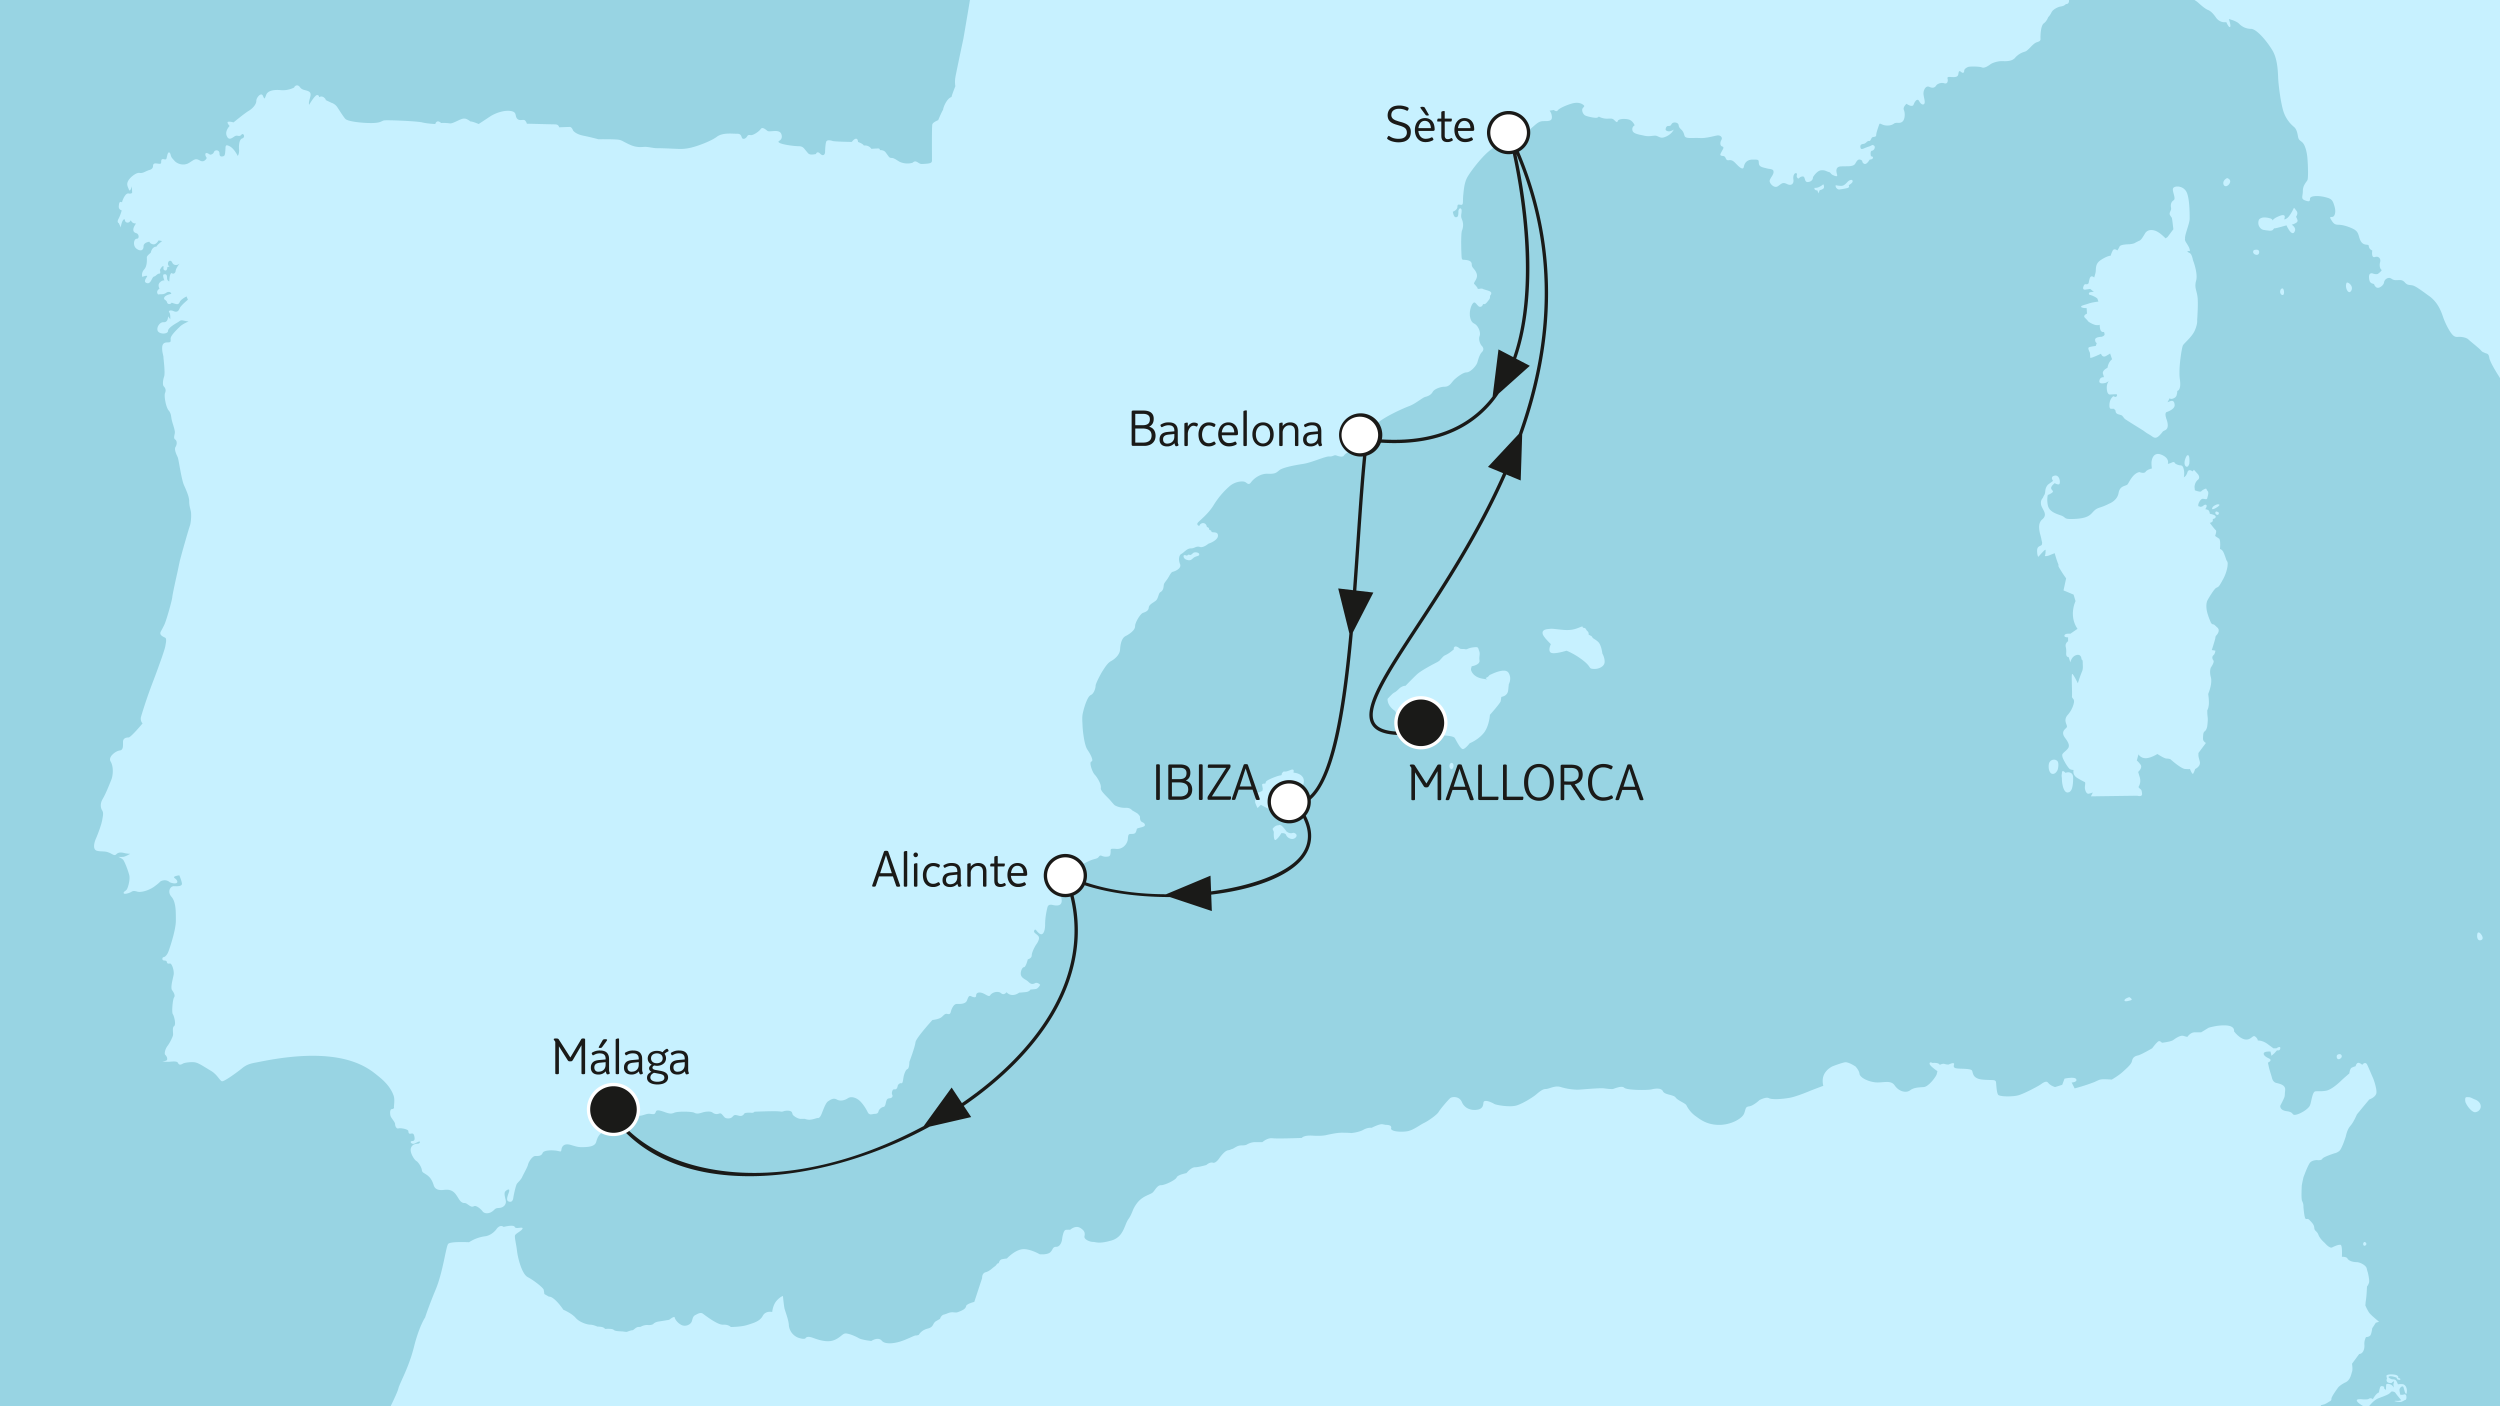
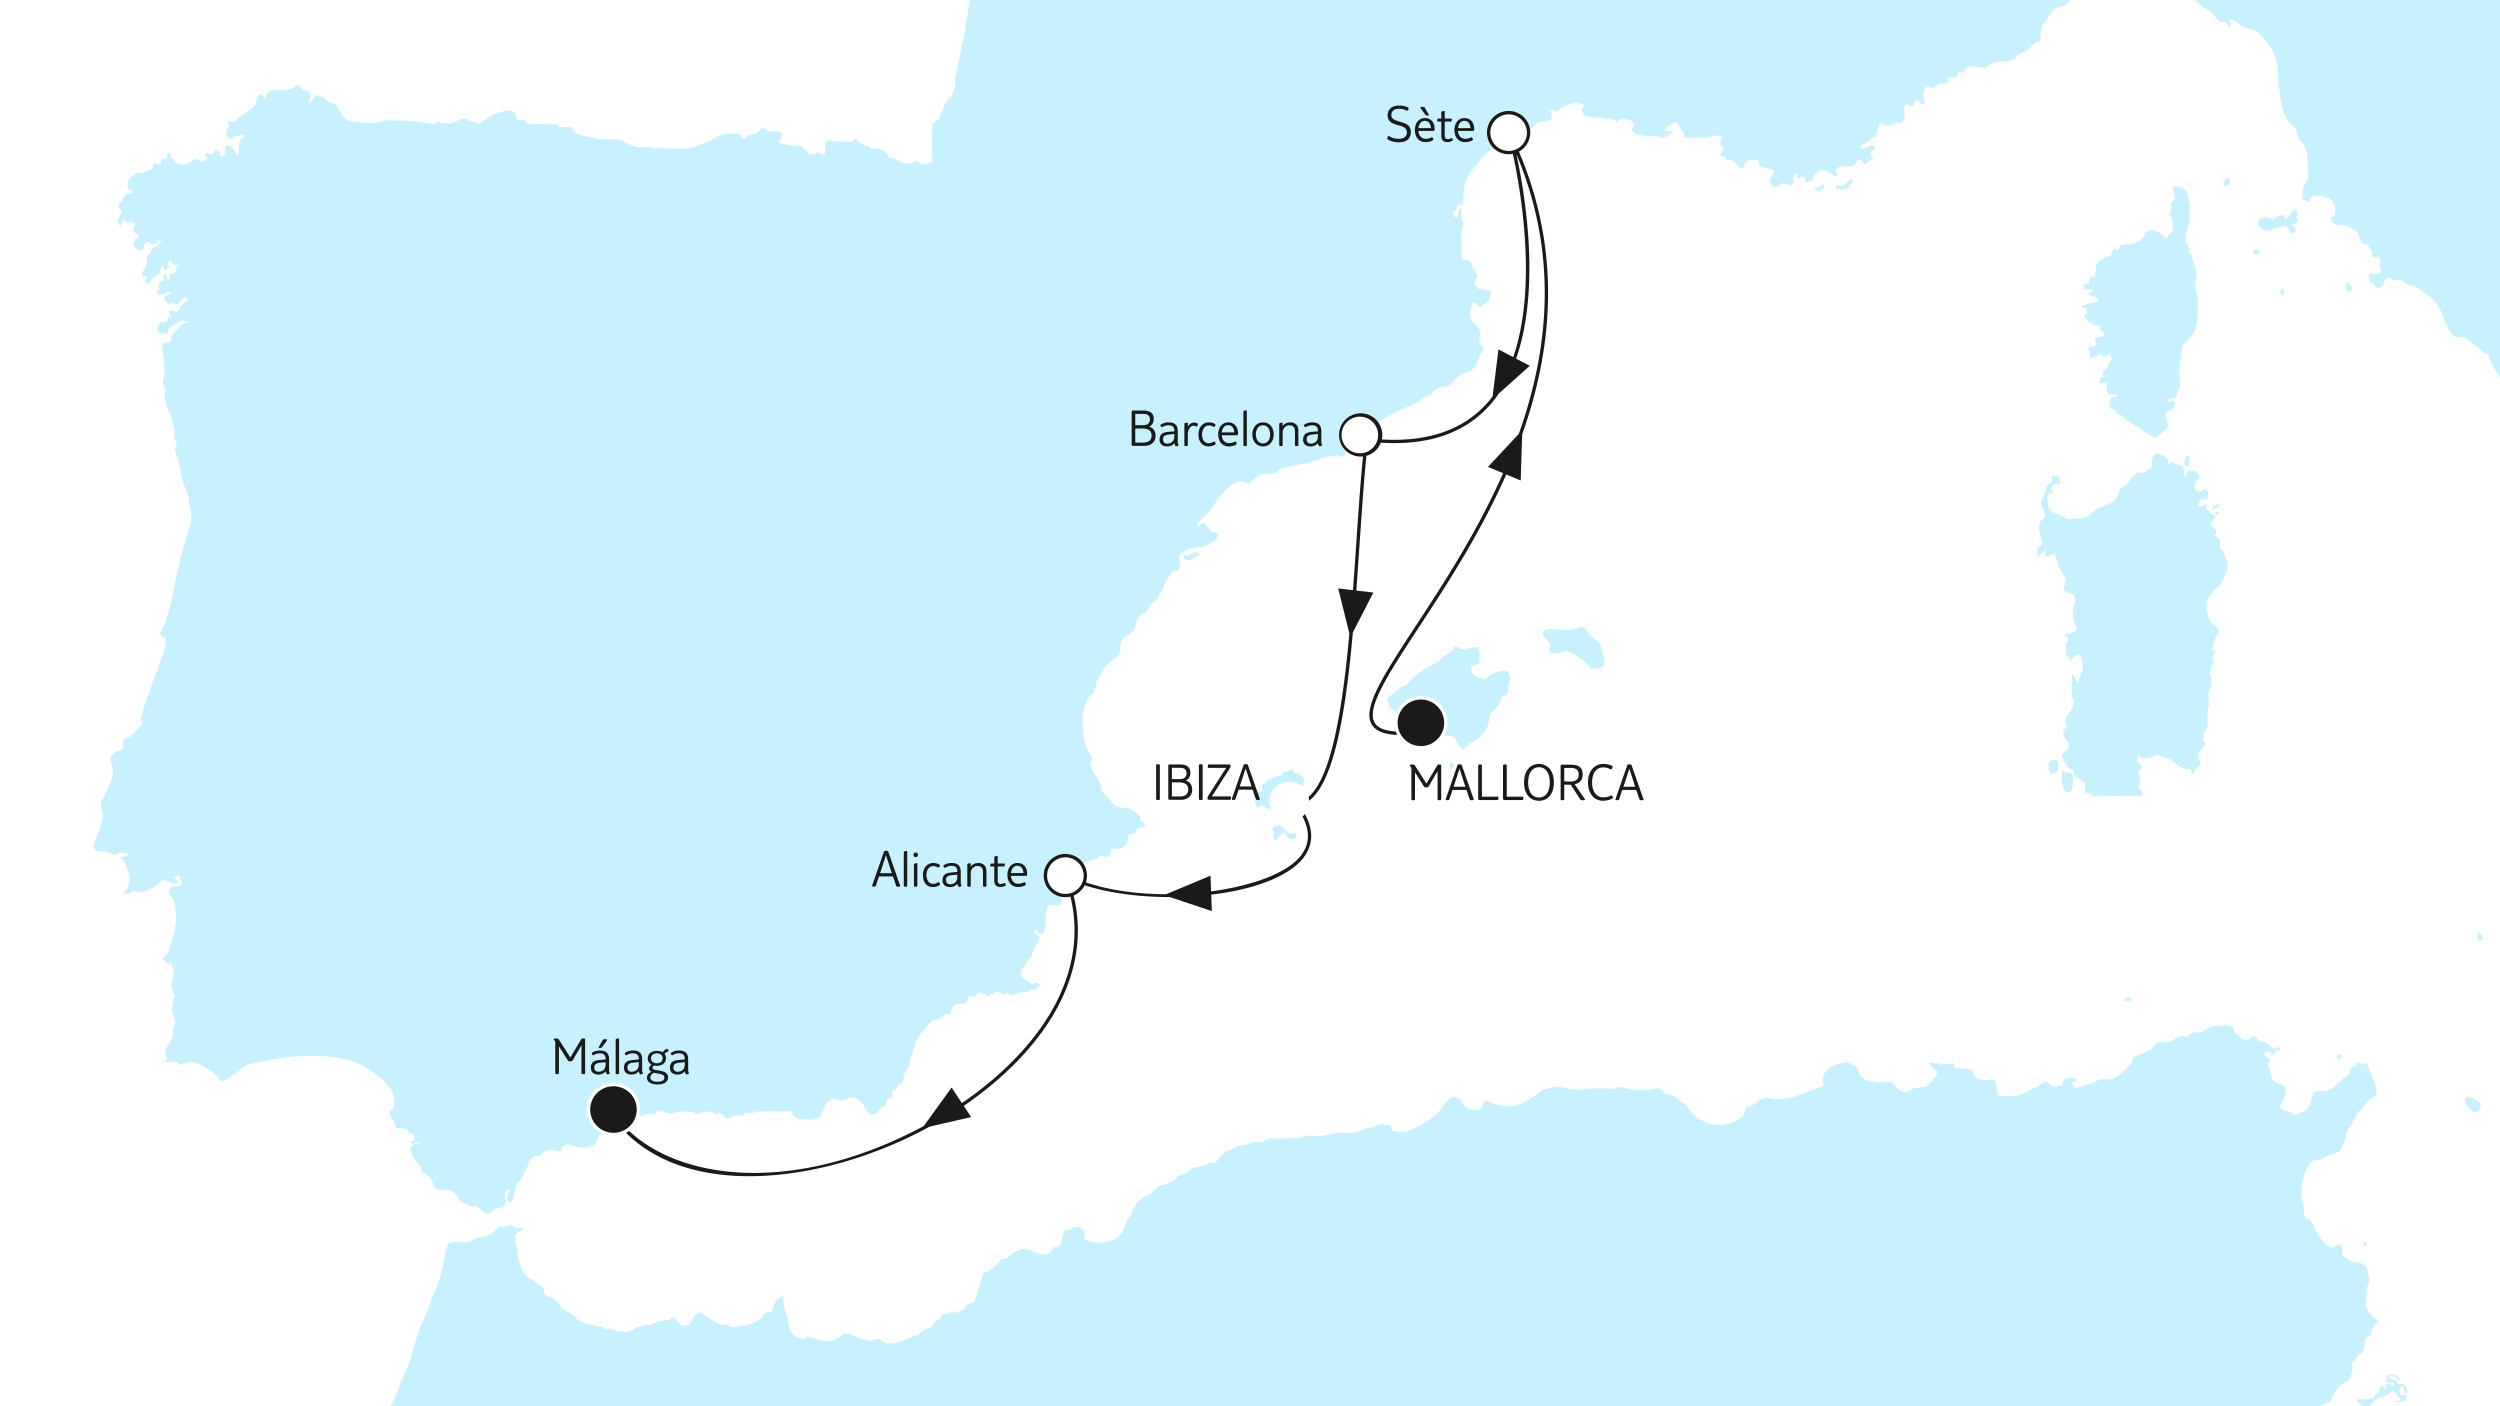
<svg xmlns="http://www.w3.org/2000/svg" width="640" height="360" viewBox="0 0 640 360">
-   <path fill-rule="evenodd" clip-rule="evenodd" fill="#98D4E3" d="M0-140h640v640H0z" />
  <path fill="#C7F1FF" d="M217.87-117.8c.52.04.9.1.9.1s-.39.02-.9-.1zM18.89 439.91c-.02-.1-.05-.09-.07.02.05.03.08.03.07-.02zm312.14-226.7c-.42.09-.26.09-.67.09s-1-.42-1-.42-.92-1.33-1.42-1.58c-.5-.26-.67 0-.67 0s-.75-.17-1.5.91l.33.75s-.17 2.59.58 2c.76-.58 1.34-1.66 1.34-1.66s1-.17 1.25.5 1.5 1.41 2.34.67c.83-.75-.17-1.34-.58-1.26zM165.28-133.52c0 .55 4.68 1.1 5.5 0 .83-1.1-.68-1.78-.13-2.2.55-.41 1.23-.13 1.79-.13.54 0 .68 0 1.23.27.55.28 1.24.69 1.79 0s.14-2.06.14-2.06l1.65 1.23s.96 3.03 2.47 3.3c1.52.28 2.62-.4 2.62-.4l1.1.82c1.1.82 4.67.82 4.67.82l1.24 2.75-1.24 1.93s0 .27 1.24.41c1.24.14 2.75-.96 2.75-.96s.69.41 1.51.55c.83.14 2.75-.28 2.75-.28s.14.42.41 1.1c.28.7 1.1.97 1.1.97s-.68 3.57-.13 4.4c.55.82 2.88.82 2.06.14-.82-.7-1.24-3.72-1.24-3.72s1.1.55 2.2.55 1.1.28 2.34.14c1.24-.14.28-.96.28-.96h1.23s.97-.14 1.93-.96c.96-.83 2.48.27 2.89 1.1.4.82.14 1.5-1.38 1.23-1.51-.27-3.44-.27-3.44-.27l.97 1.65s.13 1.24 1.78 1.24 4-.55 5.37-.97c1.37-.41 6.18.28 6.18.28s-1.5.14-2.33.14c-.83 0-1.51.82-.55 2.33.51.81 1.26 1.14 1.84 1.28.52.04.9.1.9.1s-.39.02-.9-.1c-1.07-.08-2.8-.1-3.36.65-.82 1.1-.27 1.1 1.38 2.61 1.65 1.51.83 1.1 2.34 1.93 1.51.82 4.68.55 5.64-.14.96-.69 3.3-1.24 6.05-.83 2.75.41 3.98 3.3 3.98 3.3s-.96-.55-1.64-1.65c-.7-1.1-6.47-1.23-7.43-.27s-.55 3.44-.55 3.44l-1.24.82s-1.79 1.24.41 1.8c2.2.54 3.03 0 3.03 0s2.48 2.74 2.34 3.29c-.14.55-1.24 2.75-1.24 2.75l-2.34 2.89s-.82.69-.82 1.79 3.44 3.71 3.44 3.71l.82.27 4.13 5.5s.13.28.27 1.65a8 8 0 0 0 1.1 2.9s3.44 1.64 4.54 2.33c1.1.69 1.24 1.1 2.48 1.1 1.23 0 1.65 1.1 2.06 1.93.41.82 3.02 0 3.02 0s.42.68 1.24 1.51c.83.83.69.27 1.24.55s.69.83 1.51.28c.83-.56.41-.83 1.1-.83.69 0 .28 1.92.28 1.92s-1.65.28-2.07 2.34c-.41 2.07 1.65 2.34 1.65 2.34l3.17 4.54s-.14.41-.97.96c-.82.55 0 3.03 0 3.03s.83 1.65-1.23 2.34c-2.07.68.68 2.2.68 2.2l-3.02.27s.55-.14.96-2.34c.41-2.2-1.24-2.47-1.24-2.47v-2.2c0-1.1-2.06-.7-2.06-.7l-1.51-1.64c-3.3-1.79-1.24.55-1.24 2.06s2.89 3.58 2.89 3.58 1.37 1.92 1.37 2.88c0 .97-.13.56-.27 1.24-.14.69.14 3.85 1.79 4.27 1.65.4 3.57 1.37 3.57 1.37s.42.27 1.1 1.38c.7 1.1 2.2 1.92 4.13 3.3 1.92 1.37 3.16 5.5 3.99 7.29.82 1.78.55 4.8 1.78 8.1 1.24 3.3 3.3 3.45 3.3 3.45h-1.92s-.83-.97-1.38-1.65c-.55-.7-2.33-1.79-2.6-7.02-.28-5.22-7.71-9.49-7.71-9.49s.14-.27.41-1.23c.28-.97-1.65-2.2-1.65-2.2l-.68 1.92s-.14.14-.7.55c-.54.42-1.1 4.95-1.1 4.95S250-18.4 249.32-15.1c-.69 3.3-.27 5.22-.27 5.22l.82-.82-.14-1.93s.28-.13 1.1-.41c.83-.27.7-2.2.7-2.2l1.37 1.38s2.06 1.37 2.47 2.34-2.06.68-2.06.68-.41 0-1.24-.55c-.82-.55-1.37-.27-1.37 1.1 0 1.38-1.24 1.1-1.24 1.1s.27.14-.96 7.98c-.47 2.95-1.17 7.02-1.87 11.1-.7 3.29-1.92 9.07-2.06 9.94a6.9 6.9 0 0 0 0 2.25c-.05.1-.97 2.42-.97 2.75-1.17.34-2.09 2.5-2.17 3.25-.5.84-1.25 2.68-1.25 2.68s-1.34.5-1.5 1.08c-.17.58-.09 8.67-.09 9.26 0 .58-.42.75-1.67.83-1.25.09-1.25.09-1.92-.33-.66-.42-.92-.33-1.42.08a4.8 4.8 0 0 1-3.25-.25c-.75-.41-1.42-1-2.09-1-.66 0-.66-.33-1.58-1.5-.5-.58-1.42-.5-1.42-.5s.08-.42-.42-.42-1.75.09-1.75.09-.58-1-1.92-.84c-.25-.5-1.5-.92-1.5-.92s0-.83-.5-.83-1.09.83-1.09.83-4.5-.08-4.92-.25c-.42-.16-1.33-.33-1.58.09-.25.41-.34 2.25-.34 2.75s-.41 1.25-1.25.42c-.83-.84-1.08.08-1.08.08s-.87.19-1.38.12c-.53-.07-.7-.4-1.04-.79-.67-.75-.84-1.33-2-1.33-1.17 0-4.34-.42-5.01-.92-.67-.5.83-.33.67-1.75-.17-1.42-1.5-1.25-2.6-1.17-1.07.09-.91 0-1.5-.42-.58-.41-1-.58-1.33-.08-.33.5-1.83 1.59-2.5 1.5-.67-.08-.75 0-1 .42s-1.09.92-1.34.08c-.25-.83-.66-.86-1.58-.86s-3.34-.3-4.76.78-4.92 2.42-6.84 2.84c-1.92.41-2.84.27-4.76.2a94.27 94.27 0 0 0-3.92-.12c-.75 0-1.92-.33-2.84-.33-.91 0-2.08.33-4.17-.67-2.08-1-1.83-1.14-3.42-1.23-1.58-.08-4.37-.05-4.37-.05s-1.94-.53-3.89-.92c-1.95-.39-2.59-1.3-2.59-1.3s-.33-.93-.83-.93c-.5 0-2.75.09-2.75.09s-.09-.75-1-.75c-.92 0-6.6-.17-7.26-.17 0 0-.03-.28-.42-.78-.4-.5-1.4.22-2.06-.5-.67-.72.06-1.72-1.7-1.98-1.75-.25-4 .59-5.25 1.42-1.25.84-2.92 1.92-2.92 1.92s-1.5-.66-2.09-.66c-.92-.67-1.42-.92-2.34-.59s-2.25 1.17-2.92 1.09c-.66-.09-1.67-.17-2.25-.09-1.17-1.08-1.5.25-1.5.25s-2-.08-3.34-.41c-1.33-.34-9.18-.67-9.84-.5-.67.16-.76.66-3.26.66s-6-.41-6.6-1.08c-.57-.67-1.4-2-2-2.92-.58-.92-1.5-1.17-1.5-1.17l-1.58-.75s.33 0-.33-.58c-.67-.59-1.34-.09-1.34-.09s.17-.5-.42-.58c-.58-.09-2.08 2.5-2.08 2.5s-.17-.33.08-1.25c.25-.92.59-1.75-.17-2.17-.75-.42-1.66-.25-2.25-1.08s-1.33-.42-1.5.08c0 0-1.5.83-3.34.67-1.83-.17-3.42.08-3.84 1.25s-.41 1.08-.83.16c-.42-.91-1.67.42-1.67 1.34 0 .92-1 2-2 2.58-1 .59-3.84 2.93-3.84 2.93s-.75-.25-1.33-.17c-.59.08.33 1.08.33 1.08s-1.25 1.26-.75 2.5c.5 1.26 1.25.68 2 .17.75-.5 1.17.26 1.75-.41.59-.67 1.09.67.25.92-.83.24-.92 1.91-.83 2.91.08 1-.33 1.59-.33 1.59s-.92-1.92-2.1-2.5c-1.16-.59-1 0-1.08 1.08-.08 1.09-.16 1.42-.58 1.5-.42.09-.92.17-.92-.75s-1.17-1-1.42-.33c-.25.67-1 .67-1 .67s-1-.75-1.17-.25c-.16.5.34 1.08.34 1.08s-.59 1.34-1.75.67c-1.17-.67-1.42-.25-2.76.58-1.33.84-3 .34-3.75-.5-.75-.83-.84-.92-1-1.58-.17-.67-.59-.92-.84.08s-.16 1.25-.83 1.09-.75.16-.75.75c0 .58-.42.41-1.17.33-.75-.08-.92.17-.92.75 0 0 0 .67-.92.92s-1.67.92-2.5.75-2.42 1.08-2.92 2c-.5.92-.17 1.42.17 2.26.33.83.75-.84.75-.84l.08 1.59s-.08.41-.92.25c-.83-.17-1.58 1.75-1.67 2.25-.66-.25-.75.08-.83 1-.08.92.75 1.08.75 1.08s-.33 1.26-.83 2.17c-.5.92.08 1.09.08 1.09l.5 1.08s.25-1.66.75-2c.5-.33.08.5.75.75s1.09-.58 1.09-.58.25.92 1.33.83c-1.25 1.75-.58 2.34.08 2.5.67.17.84 1.42.09 1.42s-1.09 1.84 0 2.59c1.08.75 1.75.33 1.75-.67s1.5-1.16 1.5-1.16.09.5.92.66c.83.17 1.42-1 1.42-1l.92.17s-1.42 1.08-1.42 1.42c-1.25 0-1.5 1.58-1.5 1.58s-1 .75-1 1.17c0 .42.16 2.17-.67 3.09-.84.91-.5 1.91-.5 1.91s1.33-.5 1.25-.16c-.08.33-1.17 1.42-.08 1.75 1.08.34 1.25-1.5 1.83-1.67.58-.16.83-.75 1.34-.75.5 0 .16-.92.16-.92s.5-1 .84-1c.33 0-.25.84.41 1.09.67.25.67-.84.67-.84l.59-.16s-.5-.17-.42-.84c.08-.67.75-.92 1.08-.17.34.75 1.17.84 1.92.26-1.08 1.25-1.08 2.08-1.08 2.08s-.17.58-.75.5c0 0-.34-.42-.59.25s-.25 1.75-.25 1.75-.58-.16-.58-.91-.17-1-.75-.92c-.58.08.08 1.58.08 1.58s-.5-.16-1.17.5c-.67.67-.08 1.59-.08 1.59s-.75.42-.59 1.09c.17.66.67.33.67.33s.92.16 1.59-.33c.67-.5 1.33-.17 1.33.25-1.08.24-1.75.58-1.83 1.08-.09.5.58.42.75 1.08s1 .5 1.17.09c1.42.5 1.75.58 2.08-.17.34-.75 1.75-1.42 1.75-1.42l.34.84s-1.84 1.5-2.09 2.17c-.25.66-.66 1.16-1.58.75-.92-.42-1.42 0-1.09.33s.25 1.75.25 1.75l-.58-.75s.08 1.58-1.08 1.5c-1.17-.09-2.09 1.67-1.42 2.42.66.75 2.5.58 2.5-.17s1.67-1.75 2.42-2.17c.75-.42.67-.67 1.5-.5.84.17 1.34.25 1.34.25s-1.5.58-2.25 1.34c-.76.75-2.34 2.25-2.34 3s.17 1-.75 1-1.42.33-1.42 1.5.33 1.84.33 2.26c0 .41.5 4.09.17 5-.33.92-.42 2.17-.08 2.5.33.34.66.92.33 1.67-.33.76.25 3.76.92 4.51s.58 1.59.83 2.59c.25 1 .84 2.5.75 3.17s-.41 1.33.09 1.67c.5.33.5 1.25.08 1.91-.42.67.33 2.09.58 2.67.25.6.92 5.6 1.59 7.1s1.33 3 1.33 4.09c0 1.08.25 1.83.42 2.58.17.75.08 2.84-.25 3.76-.33.92-2.42 8.17-2.67 9.42-.25 1.26-.58 2.76-.58 2.76s-1.17 5.17-1.25 6.1c-.09.9-1.59 6.25-2.1 7.17 0 0-.32.66-.83 1.58-.5.92.59 1.33 1.09 1.58.5.26.17 1.43.08 2.1-.08.66-1.17 3.83-2.92 8.5a127.1 127.1 0 0 0-3.33 9.68c-.25 1.09.41 1.67.41 1.67s-3 3.6-3.59 3.6c-.58 0-1.42.16-1.42 1.15 0 1.01.09 2.1-.83 2.18-.92.08-3.09 1.58-2.34 2.83.76 1.26.67 3.42.17 4.68-.5 1.25-1.42 3.59-2.17 4.84s-.58 2.33-.16 3 .16 1.5 0 2.5c-.17 1-1 3.34-1.59 4.68-.58 1.33-.83 2.92.33 3.17 1.17.25 1.84 0 2.92.42 1.09.41 1.42 1 2 .41.6-.58 1.43-.41 2.1-.25.66.17 1.41.17 1.41.17s-1.17.72-1.78.78c-.6.05-1.28 0-1.28 0s.84.33 1.22.72c.4.38 1.4 3.06 1.62 4.06.22 1-.28 2.95-.61 3.5-.34.56-.9.56-.84 1 .06.45 1.56-.05 1.9-.27.33-.22.66-.4 1.55-.11s2.78-.23 4.12-1.11c1.33-.9 1.84-1.5 1.84-1.5s1.27-.78 2.39.22c1.27.5 2.16.33 1.89-.34-.28-.66-.9-.72-.78-1 .11-.28 1.33-.44 1.33-.44s.56 1.27.67 2.06c.11.77-1.06.77-2 .72-.95-.06-1.84 1.39-.67 2.72 1.17 1.34 1.12 3.84 1.12 6.12 0 2.28-1.4 6.5-1.84 7.74-.45 1.22-1 1.55-1.34 1.6-.33.06-.44.79.12.84.55.06.66.06.77.44.11.4.28.4.78.34s1.11 1.84.95 2.84c-.17 1-.9 3.33-.4 4 .5.67.84 1.4.5 1.84s-.66 3.83-.32 4.28c.33.45.89 2.67.33 3.06-.56.39-.17 1.83-.28 2.34-.11.5-.83 2-1.4 2.72-.55.73-.94 2-.55 2.34.4.33.67 1.17.28 1.39-.4.22-1.06.22-1.06.22s.67.22 1.95.11c1.28-.11 1.9-.11 2.11.4.23.5.73.38 1.17.1s2.23-.5 3.17-.33c.95.17 2.45 1.22 4.06 2.17 1.62.95 2.28 2.61 2.84 2.67.56.05 3.62-2.12 5.12-3.34 1.5-1.22 2.65-1.27 4.61-1.67 21.51-4.35 27.93 1.84 30.43 3.84 2.5 2 3.34 3.73 3.73 4.79.39 1.05.06 2.6.11 2.94.05.34-.06.5-.56.56-.5.06-.5 1.11-.33 1.72.17.62 1.17 1.56 1.17 2.12s.39 1.28.89 1.1c.5-.16 2.44.18 2.5.68s.11.77.67.66c.56-.1.72 0 .89.79.17.77-.06 1.1-.5 1.1-.45 0-.67.34-.17.62.5.28.84-.06 1.61-.4.78-.33.45.4.06.45-.39.06-1.56 0-1.9 1.17-.33 1.17.9 3 1.4 3.28.5.28 1.28 1.5 1.39 2.23.11.72.22.6 1.22 1.28s1.45 1.5 1.84 2.72c.39 1.23 1.61 1.28 2.56 1.17.94-.11 1.83-.11 2.67.67.83.78 1.22 2 1.89 2.45.67.44.72 0 1.45.5.72.5 1.17.88 1.72.55.56-.33 1.84.78 2.23 1.34.39.55 1.5.66 2.39.05.89-.61.67-.89 1.78-.94 1.11-.06 1.78-.78 1.78-1.56s-.72-2.23-.06-2.78c.67-.56 1.11-.56.84.28-.28.83-.84 2.11-.11 2.39.72.28 1.1-.11 1.22-.89.11-.78.67-3.34.95-3.67.27-.34 1-1 1.28-1.61.27-.62 1.39-2.56 1.55-3.28.17-.73 1.12-2.18 1.84-2.18s1.56.06 1.89-.77c.33-.84 2.84-.73 3.73-.56.89.17 1 .39 1.1-.4.12-.77.73-1.6 2.4-1.1s2 .61 3.45.55c1.45-.05 2.78-.27 3.06-1.4.28-1.1.83-2.15 1.89-2.44 1.06-.27 1.45-1.39 2.11-1.83.95-.5 1.06-.95 1.17-1.78.11-.83 1.62-1.06 2.56-1.11 1.06 1 1.84.22 1.84.22s.17.33 1.33.33c1.17 0 1.9-.66 2.95-.5 1.06.17 1.17.06 1.4-.55.21-.61 1.16-.28 2 0 .83.28 1.72.72 2.66.28.95-.45 4.68-.34 5.23 0 .56.33 1.28.16 1.95-.06.67-.22 2.11-.45 2.67 0 .56.44 1.17.44 1.61.28.45-.17.61-.06 1 .38.4.45.5.84 1.4.84.89 0 1.05-.44 1.39-.72.33-.28.72-.12 1.44.05.73.17 1.11-.27 1.28-.55.17-.28 1.23-.28 1.84-.23.6.06.77-.27.77-.27s4.12-.17 5.68-.12c1.56.06 1.11.23 1.94-.05 0 0 .62-.17 1.28-.06.67.11.73.4.84.84.1.44 1.39 1.22 2.06 1.22h1.11s.5.22 1.17.22c.67 0 2-.44 2-.44.78.22 1.17-1.28 1.4-1.78.21-.5.77-2.11 1.38-2.5.61-.4 1.34-.95 2.23-.45.89.5 2 .22 2.83-.33.84-.56 2-.17 2.84.5.84.67 1.78 2.11 2.23 3.06.44.94 1.22.44 1.78.44.55 0 .89-.16 1-.67.1-.5.78-1.05 1.28-1.11.5-.05.55-1.1.72-1.55.17-.45.28-.62.9-.67.6-.06.82-.56.6-.9-.22-.33 0-1.5.56-1.38.56.1.78-.45.83-.84.06-.39.56-.83.95-.72.39.1.44-.95.55-1.56.12-.62.5-1.89 1-2.06.5-.16.5-1.83.5-1.83s1.47-3.94 1.56-5.02c.1-1.07 4.34-5.72 4.34-5.72s1.73-.17 2.4-.78c.66-.61.89-.89 1.39-.78.5.11.77.11.94-.6.17-.73.73-1.95 1.5-1.95.78 0 2.23.1 2.62-.9.39-1 .5-1.33 1.11-1.05.61.28 1.23.44 1.23-.22 0-.67.66-.95 1.6-.62.95.34 1.68 1.12 2.01.56.33-.56 1.33-.95 2.06-.83.72.1.72.5 1.22.55.5.06.9-.5.9-.5s.5.67 1.44.72c.94.06 1.78-.6 1.78-.6s1-.06 1.84-.17c.83-.12 1.05-.62 1.05-.62s.67-.05 1.34-.14c.66-.08 1.16-1.08 1.16-1.08s-.66-.75-1.33-.41c-.67.33-1.08.24-1.67-.34-.58-.58-1.42-.75-1.83-1.5-.42-.75.16-2.25.66-2.25s1-2.01 1-2.01 1-.25 1-1 .76-2.25 1.17-2.83c.42-.6 1-1.59.5-2.17-.5-.59-1.33-.84-1-1.42.34-.59.5.25 1.34.83.83.59 1.42-.5 1.42-2.34 0-1.83.41-3.66.58-4.33.17-.67.58-.84 1.34-.67.75.17 2.75.58 2.25-1.75-.5-2.34.08-3.84.92-4.18.83-.33.91-.08 1.58 0 .67.09.17-1.33.17-2 0-.66 2.42-2.42 4.25-3.25 1.84-.84 2.17-.5 2.67-1.17.5-.67.67 0 1.76 0s1.16-.25 1.25-1.08c.08-.84-.34-1.09 1.42-.92 1.75.16 2.92-1.34 3-2.6.08-1.24.25-1.24 1.08-1.24s.92-.33 1.1-.84c.16-.5-.1-.5.9-.75s1.51-.41 1.18-1c-.34-.58-1.17-.16-1.17-1.75.05-.28-.67-.92-.67-.92l-1.34-.78s-.41-.64-1.5-.64a5.64 5.64 0 0 1-2.83-.58c-.37-.18-1.08-1.2-1.7-1.81-1.08-1.1-2.08-2.06-1.98-2.7.17-1-1-2.83-1.58-3.42-.58-.58-1.5-3.17-.83-3.34.66-.16-.25-1.91-1-3-.76-1.08-1.17-4.33-1.26-6-.08-1.67-.16-2.42.09-3.51.25-1.09 1.08-4.1 2-4.5.92-.42 1.25-1.93 1.25-2.43 0-.5 1.33-3.08 1.84-3.83.5-.75 1.17-1.92 2.08-2.42.92-.5 2.26-1.59 2.34-3 .08-1.43.42-2.93 1.42-3.43s2.42-1.5 2.42-2.5 1.33-3.17 2-3.42c.67-.25 1.42-.5 1.5-1.34.09-.83 1-1.17 1.75-1.75.76-.58.67-1.92 1.26-2.25.58-.34.75-.84.83-1.75.05-.53.46-.9.98-1.67.4-.57.85-1.65 1.27-1.75 1-.26 2.34-1 1.92-2-.42-1.01-.33-2.26.34-2.6.66-.33 1.41-1.41 2.42-1.41 1 0 1.25-.59 2.17-.42.94.44 2.33-.78 2.33-.78s2.45-.78 2.45-2.06c0-1.27-1.61-.6-1.67-1.06-.06-.44-.61-.27-.61-.66s-.56-.5-.56-.5-.05-.73-.67-.95c-.6-.22-1.1.33-1.1.33-.1.67-.93.09-.6-.41.34-.5 2.6-2.17 4.01-4.42a20.96 20.96 0 0 1 4.1-4.93c1.5-1.33 3.41-1.42 4-1.16.58.25.91 1 1.58.08s2.34-2.25 4.26-2.17c1.92.08 2.17-.25 3-.92.84-.67 3.76-1.25 6-1.59 2.26-.33 5.77-2 6.77-1.92 1 .09 1.17-.5 1.83-.24.67.24 1.59.5 1.92 0 .34-.5 1-.92 2.17-1 1.17-.09 2.25-.67 2.34-1.59.08-.92 1.92-3.42 3.58-5.26 1.67-1.83 7.1-4.25 8.68-4.83 1.59-.6 3.34-2.17 4.09-2.34.75-.17 1.5-.59 1.84-1.25.33-.67 1.92-1.34 3.08-1.34s1.67-.92 2.17-1.5c.5-.59 2.42-2.17 3.42-2.17s2.5-1.67 2.76-2.5c.25-.84.58-2.09 1.16-2.67.59-.59.42-1.17 0-1.6-.41-.4-.91-1.66-.58-2.5.34-.82-.16-2.08-.75-2.74-.58-.67-1.17-.42-1.58-1.76-.42-1.33 0-3.08.58-3.84.58-.75.83.17 1.59.76.83.33 1.05-.64 1.05-.64s.11.05.45 0c.33-.06.94-.95.94-.95s.11-.06.28-.39c.17-.33.11-.78.11-.78s.56-.55.22-.94c-.33-.4-1.78-.62-2.1-.84-.34-.22-1.24.22-1.29-.1-.05-.34-.92-1.2-.92-1.2-.08-.5 1.09-1.34.67-2.6-.42-1.24-1.25-1.41-1.25-2.33 0-.92-.84-1.08-1.59-1.17-.75-.08-.91.09-1-.66-.08-.75-.25-6.01.09-6.85.33-.83.42-1.83 0-2.83s-.09-1.34-.09-2.26c0-.91-.83-.75-.83.26 0 1-.09 1.41-.67 1.41s-.75-1.41-.75-1.41 1.17-.42 1.17-1.26.42-.5 1-.5c.59 0 .33-.91.5-2.58.17-1.67.33-3.09.92-4.26.58-1.17 2.58-3.84 4.34-5.67s3.75-3.09 4.59-3c.83.08 1.92.5 2.92.24 1-.25 1.58-1 1.92-1.67.33-.66 2.33-2.33 3.58-3.42C394.12 31 394.53 31 395.7 31s1.67-.25 1.58-1.17c-.08-.92-.58-1.5-.58-1.5l1.09-.17s.66.59 1 .09 2.17-1.34 3.67-1.76c1.5-.41 2.42 0 2.84.34.41.33.33.33-.09.83-.42.5 0 1.5.5 1.84.5.33 2.25.66 2.84.66.58 0 .75-.33.75-.33s.42.33 1.42.5 1.84-.17 2.34.25c.5.42.91 1 1.08.42.17-.58 1.67-.67 2.75-.42 1.09.25 1.59 1.5 1.59 1.5s-.75.34-.59 1.26c.17.91 1.6 1.08 3.1 1.41 1.5.34 2.5-.24 3.25.09.75.33 1.08.6 2.03.22a4.41 4.41 0 0 0 1.83-1.28c.23-.33.4-.61.4-.61s-.73.5-1.34.45c-.61-.06-.76-.37-.76-.37 0-.33.09-1 .67-1 .59 0 .59-.08.92-.58s1.67-.42 1.75.41c.09.84.75.92 1.17 1.76.42.83.17 1.25 1 1.42.84.16 1.76 0 3.34.08 1.59.08 3.76-.59 4.42-.67.67-.08 1.42.42 1 1.17-.41.75-.33 1.5.25 1.67.59.17.09.75-.25 1.42-.33.66-.5.92.42 1 .92.08.5 1.25 1.5 1.08 1-.16 1.5.59 2.17 1.25s1.5 1.34 1.67.42c.17-.92.75-1.83 2.34-1.83 1.58 0 1.42.08 1.5 1 .08.92 1.08 1 2 1.25.92.25 1.76.08 1.76.92 0 .83-1 1.67-1 2.33s1.16 1.92 2.08 1.34c.92-.59 1.17-1.17 2.34-.59 1.16.59 1.83-.08 1.66-1.17-.16-1.08.34-1.75.76-1.58.41.17-.17.67.25 1.17s.33-.17 1.25-.34.41 1.5 1.42 1.42c1-.08 1.33-.67 1.33-1.25 0 0 1-1.67 2.09-1.75 1.08-.08 1.25.25 1.91.42.67.16.42.5 1.17.83.75.33 1.17.42 1-.17-.16-.58-.58-2 1-2.08 1.6-.09 3.18.17 3.68-.75s.83-1.17 1.42-.92c.58.25.16.67.83 1 .67.33 1.42-1.08 1.42-1.08s.75 0 .83-.42c.09-.42-.5-.42-.5-.42s-.33-1.33.25-1.42c.59-.08 1-1 .5-1.33s-.41 0-1.5.33-1.75.92-1.92.25c-.17-.66.09-.92.75-1 .67-.08.92-.83 1.42-.75.5.09.5-.92 1-1 .5-.08.84-.08.84-.58 0-.5.58-2.1.75-2.6.16-.5.33-.16 1.16.1.84.24 1.93.16 2.6-.34.66-.5 1.41.08 2.16-.5.75-.59.75-2.26.42-3-.33-.76.67-1.6.67-1.6s1.5 1.1 1.83.17c.34-.91 1-1.66 1.42-.83.42.83 1.09 1.09 1.34.58.25-.5-.25-1.75-.25-2.58 0-.84.58-2.09 1.5-1.67.92.42 1.42.17 1.75-.34.33-.5 1.34-.83 2.09-.58.75.25 1-.5.83-1.17-.17-.66.5-.41 1.5-.41s1.17-.34 1.25-.75c.09-.42.09-1.09.67-.6.59.51.84.18.84-.32.05-.45.58-.75.97-.92.39-.17 2.9-.17 3.56.11.67.28 1.67-.44 2.23-.83.55-.4 2-.84 3.11-.78 1.11.05 2.4 0 3.14-.84a5.11 5.11 0 0 1 2.5-1.58c.93-.25 2-2.09 3.1-2.42 1.08-.34.91-.59.91-1.25 0-.67.08-3.04.87-3.6.77-.55 1.1-1.55 1.1-1.55s.45-.4.84-1.22c.39-.84 1.67-1.34 2-1.45.34-.11 1.14-.08 1.7-.7.92 0 .8-.83.8-1.25 0-.41.62-1.08.79-1.67.16-.58 1.08-2 3.08-3.33 2-1.34 3.84-2.59 4.5-3 .67-.42 3.35-.67 3.93 0 .58.66 1.42.75 1.83.66.42-.08 1.92-.33 2.68.5 0 0 .05.67.6 1 .56.34 1.06.56 1.62.34.56-.23.83-.4.83-.4s1.15.23 1.2.9c.08 1.25.25 2 1.17 1.42.92-.59.67-1.59 1.67-1.42 1 .16 2.92 1.42 3.42 2.33.5.92 2 2 2.75 2s2.34 1 2.92 1.5c.59.51 1.75 1.6 2.59 1.93.83.33 1.5 1.17 2.08 2 .59.83 1.5 1.14 2.06 1.14h.56s.61 1.45.94 1.22-.3-2.03-.3-2.03 1.83.42 2.59 1.17a4.25 4.25 0 0 0 3.08 1.34c1.34 0 3.84 2.83 5.43 5.42 1.58 2.59 1.42 6.26 1.58 8.1.17 1.83.59 5.25 1.25 7.5a8.62 8.62 0 0 0 2.76 4.1c.58.5.83 1.33 1 2.41.17 1.09.75 1.09 1.25 1.67.5.59 1 1.92 1.17 3.92.16 2 .25 5.1 0 5.6s-1.17 1.33-1.17 2.75-.58 2 .5 2.42c1.08.41 1.33.33 1.33-.42s2-.84 3.76-.42c1.75.42 2 .67 2.5 2.34s0 2.75-.58 2.75-.67.09-.25.75c.42.67.75 1.25 1.75 1.25s2.34.34 3.75 1c1.43.67 1.43 1.5 1.76 2.5s.83 1.51 1.67 1.6c.83.08.58.08.75.66.16.59.83.84.83.84s-.33 2 .67 1.67c1-.34 1.59.5 1.34 1.33-.26.83 0 1.75.33 1.92.33.17-.92 1.08-.92 1.08s-.5.17-1.17-.08c-.66-.25-1.16 0-1.08 1.08.08 1.1.42 1.34 1 1.5.59.17.08.17.75.84.67.67 2-.42 2.09-1.16.08-.76 1.08-1.51 1.83-1s1.09.4 1.67.4 1.17-.16 1.84.6c.66.74 1.08.58 1.92.74.83.17 2.25 1.26 4.33 2.76 2.09 1.5 3 3.75 3.5 5.26.5 1.5 1.5 3.5 2.26 4.42.75.92 1.17.75 2 .75.84 0 1.84.25 2.26.67.41.41 2.75 2.25 3.17 2.75.41.5.5.42 1 .67.5.25 1 .08 1.17 1.25.14 1.04 1.8 3.72 2.76 5.24V-140H163.59c.43.56.82 1.25 1.14 2.08.97 2.48.55 3.85.55 4.4zM640 420.97l-4.26-2.67s-3.51-2.67-4.34-3.5c-.83-.84-3.17-.73-3.79-1.28-.6-.56-.5-.33-.77-.61-.28-.28-1.56-.45-1.56-.45-.61-.72-1-.33-1-.33s.66.83 1.23.89c.55.05.94.44.94.44l-1.34-.11s-.44-.56-1.38-.44c-.95.1-2.4-1.67-2.51-2-.1-.34-.78-.62-1.61-.67-.84-.06-2.5-1.06-3.06-1.56s-1.84-1.17-1.9-.9c-.05.29.23.9.9 1.12s1.6 1.06 1.6 1.06-.21.11-.77.17c-.56.05-2.84-.5-3.4-.67-.55-.17-3.83-.45-3.83-.45v-.72c0-.56.17-.44.44-.73.28-.27.17-.1.78-.44.61-.33 1.39-.89 1.17-1.28-.22-.39-1.84-1.83-1.84-1.83s-.27-1.23-.44-1.62c-.17-.39-2.11-.39-2.11-.39s0-.27.33-1.16c.33-.9.56-2.12.28-3.4-.28-1.27-2.12-2.67-2.78-3.28-.67-.61-1.23-2.67-1.23-2.67l.56-.44s.56-.67 1.44-.73c.9-.05.9-1.56.45-2.28-.45-.72-1.67-.66-2.11-1.33-.45-.67-3.23-.78-3.23-.78s-.16-.17-.9-.44c-.71-.29-3.16.1-3.44.33-.28.22.33.55.33.55s0 .61.11 1.56c.12.94-.66 2.28-.88 2.79-.23.5.22.88.22.88l-3.07 1.56c-.21.11-1.16.11-1.77-.28-.61-.38-1.23.5-2.78.45-1.56-.06-3.73-1.34-3.84-1.84-.11-.5-.56-.5-.84-.55-.27-.06-.72-.17-.77-.67-.06-.5-3.29-3.12-3.67-3.79-.4-.66-.5-1.66-1.62-2.6-1.1-.95-1.72-6.13-1.67-6.9.06-.78-.39-1.68-.39-1.68s.17 0 .39-.05c.23-.06.4.11.67-.5.28-.61.5-1.17 1.28-2.67s.89-1.28 1.9-1.61c1-.34.94-.9.94-.9l.89-.22.22-.44s.67-.11 1.06-.28c.39-.17.56-1.27.56-1.27l.6.27s.4.5.9.1c.5-.38.22-.71.22-.71s.44.05.94-.17 1.45-2.22 1.45-2.22 1.17-.45 1.67-.62c.5-.16.83-.5.83-.5s.67.17 1.45-.1c.78-.29 1.33-1.23 1.5-1.73.17-.5.83-1.95.83-1.95l.92-.25s.42-.17.92-.5c.5-.33.83-.33.83-.91 0-.59 1.76-2.93 1.76-2.93s.58-.66 1.83-1.25c1.26-.59 1.42-2 1.67-2.67.25-.67 0-2.09 0-2.09l1.84-2.5s.41 0 .75-.33c.33-.34.67-1 .58-2.09-.08-1.08.42-1.92.42-1.92s.75 0 1.09-.41c.33-.42.5-1.84.5-1.84l.92-1.42.83-.25s-1.75-1.42-2.34-2.08c-.58-.67-1.17-2.1-1.17-2.1l.09-1c.25-1.41.33-3.83.33-3.83s.25-.25.5-.92-.33-2.84-.33-2.84-.09-.16-.25-.91c-.17-.75-1.67-1.59-2.67-1.59s-2-.42-2.25-.92-1.42-.44-1.42-.44.16-2.95-.34-3.06c-.5-.11-1.5.33-2.16.66-.67.34-1.9-1.16-1.9-1.16s-1.22-1-1.61-2.06c-.4-1.06-1-.9-1.06-1.78-.05-.89-.72-1.45-1.22-2-.5-.56-.78-.06-1.06-.39s-.5-2.78-.5-3.17c0-.4-.06-.73-.34-1.34-.27-.6-.1-3.34-.1-3.73s.44-2.3.44-2.3 1.17-3.25 1.75-3.84c.59-.59 1.67-.59 1.67-.59s1.17.17 1.42-.33 3.17-1.42 3.17-1.42.33 0 1.08-.5 1.76-3.84 1.76-3.84.33-1.75 1.17-2.67c.83-.92 1.66-2.92 1.66-2.92l1.5-1.83 1.67-2s1.75-.59 1.84-1.76c.08-1.17-.75-3.5-.92-3.84-.16-.33-.92-2.17-1.42-3.25-.5-1.09-1.33 0-1.33 0s-.09-.25-.75-.5c-.67-.25-.92.83-.92.83s-.34.09-.92.34c-.58.25-.67 1.5-.67 1.5s-1.58 1.34-2.16 1.92c-.6.58-2.43 2.25-3.76 2.5-1.34.25-1.92.08-2.75.17-.84.08-1 2.58-1.42 3.59-.42 1-2.59 2.25-3.67 2.41-1.09.17-.34-.66-2.25-.91-1.93-.25-1.67-1.42-1.67-1.42s.58-1.09.91-1.84c.33-.75.17-.66.33-2.08.17-1.42-1.41-1.67-2.33-1.92-.92-.25-1.08-1.42-1.08-1.42s-.59-1.92-.67-2.25c-.09-.33-.33-1.5-.33-1.5s1.33-.59.24-1.09c-1.08-.5-1.5-1-1.25-1.42.25-.41 1.67-.33 1.67-.33l.25 1.08.75-.66.67-.75s.75.25.84-.5c.08-.76-1 0-1 0H582s-.16-.1-1.5-1.1c-1.33-.99-2.5-.9-2.5-.9s0-.51-.67-1.01-1 .92-2.5.75c-1.5-.16-2.92-2.09-2.92-2.09s.33-1.33-1.92-1.5-4.59.59-4.59.59l-1.92 1.17h-1.67c-1.08 0-1.84 1.16-1.84 1.16s-.16 0-1-.25c-.83-.24-2.08.67-2.67 1.09-.58.41-2.84.67-2.84.67s-.33-.42-.75-.42c-.41 0-1.75 1.83-1.75 1.83s-2.83 1.67-3.67 1.84c-.83.16-1.34.59-1.5 1.42-.17.84-1.25 1.75-2.34 2.75-1.08 1-2.84 2-2.84 2s-1.08-.08-2-.08c-.91 0-1.16.09-2.33.67a48.23 48.23 0 0 1-5.17 1.67l-.76-1.5s1.5-.09 1.17-.84c-.33-.75-3-.16-3-.16l-.59 1.58-1.83.58s-1.17-.33-1.76-1.08c-.58-.75-1.5.17-2.33.66-.84.5-3.84 2.1-5.26 2.51-1.42.42-4.92.42-5.25-.16-.34-.59-.42-2.01-.5-3.01-.09-1-.67-.58-3.43-.83-2.75-.25-2.42-1.84-2.75-2.34-.33-.5-2.84-.42-3.59-.5-.75-.08-1.25-.17-1-1 .25-.84-1.42 0-1.42 0s-.5 0-1-.17-1.25.25-1.25.25c-.17-.67-1.84-.5-1.84-.5s-.75-.42-.75.17c0 .58 2 1.92 2 1.92s0 .08-.16.75c-.17.66-2.09 3.25-3.34 3.33-1.25.09-2.5.09-3.5.84s-2.84.33-3.93-1.26c-1.08-1.58-3.17-.5-5.25-.83-2.09-.33-3.67-1.34-3.76-2.17-.08-.83-1-1.83-1-1.83s-1.83-1.25-2.75-1.09c-.92.17-3.09 1-3.09 1s-1.42.59-2.17 2c-.75 1.43-.25 3.01-.25 3.01l-3.08 1.17s-3.68 1.59-5.6 1.92c-1.91.33-4.5.5-5.25.08-.75-.41-2.42.5-2.42.5s-1.5 1.42-2.59 1.59c-1.08.16-.83.5-1.33 1.83-.5 1.34-3.5 3-6.6 2.92-3.08-.08-4.67-1.42-5.84-2.25a7.73 7.73 0 0 1-2.33-2.75c-.17-.5-2.26-1.25-2.76-2s-2.83-.67-3.25-1.59c-.42-.92-1.92-.75-2.92-.5s-6.34.25-7-.42c-.68-.67-2.68.34-3.01.34-.34 0-.84 0-2.09-.17s-6 .33-6.84.33c-.84 0-2.67-.16-4.26-.67-1.58-.5-3 .5-3.92.5s-1.92 1-2.67 1.6c-.75.57-2.92 1.99-4.67 2.58-1.75.58-5.34-.09-5.76-.34-.42-.25-2.75-1.5-2.84-.25-.08 1.26-.75 1.67-2 1.76-1.25.08-2.84-.42-3.5-2.01-.67-1.58-2.5-1.41-3-1-.5.42-2.5 2.76-2.93 3.5-.41.75-2.83 2.43-3.75 2.84-.92.42-2.59 1.75-4.09 2.09-1.5.33-4.59.16-4.34-.75.25-.92-1.33-.84-1.33-.84s-.09 0-.84-.16c-.75-.17-2.83.91-2.83.91s-.92-.16-2.09.5c-1.17.67-3.09.84-3.09.84s-1-.09-2.42-.09-3.92.59-3.92.59-1.08.33-3.5.17c-2.42-.17-2.84.58-2.84.58s-6.17.25-7.51.08c-1.33-.16-2.59 1-2.59 1h-1.91c-1.17 0-2.17.67-2.17.67s-.26.17-1.34.17-1.75.75-2.34.92c-.58.16-.16.16-1.08.33s-2.17 2-2.17 2-.92 1.42-1.67 1.17c-.75-.25-1.67.59-1.67.59s-1.92.58-2.92.58-2.17 1.5-2.17 1.5-2.25.42-2.5 1.09c-.25.67-3 2-4 2s-1.5 1.25-2.1 1.83c-.58.59-2.5.84-3.91 2.59-1.42 1.75-1.25 2.76-2.34 4.25-1.08 1.51-1.17 4.6-4.42 5.51-3.26.92-3.84.34-4.67.34s-2.34-.67-2.17-1.42c.16-.75.16-1.42-1.09-2.17s-2.59.5-2.59.5-.33-.08-1.08 0-1 2.67-1 2.67-.33 1.67-1.42 1.67c-1.08 0-.83.75-1.59 1.42-.75.67-2.67.5-2.67.5s-2.83-1.67-4.75-1.25c-1.92.41-3.67 2.33-3.67 2.33s-.25 0-1.17.17c-.92.17-.75 1.08-1.08 1.08-.34 0-.34.42-.84.76-.5.33-1.34 1.25-2.34 1.5-1 .25-.91 1.5-.91 1.5l-2 6.09s-2 .5-2.1 1.09c-.08.58-.74 1-1.58 1.33-.83.33-.75.33-1.75.25-1-.08-1.58.42-2.34.58-.75.17-1 1.09-1 1.09l-1 .58c-1 .59-.5 1.5-2.17 1.92-1.67.42-2.25 1.59-2.25 1.59s-.33.17-.75.17-.67.24-2.92 1.16c-2.26.92-4.93 1.26-5.84.17-.92-1.09-2.67.08-2.67.08s-2.42-.25-3.26-.75c-.83-.5-2.67-1.25-3.42-1.17s-1.33 1.17-3 1.76c-1.67.58-3.76-.09-5.34-.67s-1.84.17-1.84.17-.33.33-1.83-.17a3.8 3.8 0 0 1-2.42-3.25c0-1.1-.92-3.51-1.09-4.18-.17-.66-.42-3.25-.42-3.25s-.58.08-1.58 1.17c-1 1.08-1.17 2.92-1.17 2.92s-1.67-.42-2.42 1-2.42 1.83-4 2.34c-1.59.5-4.17.5-4.17.5s-.59-.67-2-.59-4.6-2.42-5.18-2.83c-.58-.42-1.34.08-1.84.33s-.66.5-.92 1.5c-.24 1-1.66 1.58-2.67 1.09-1-.5-1.66-1.42-1.75-1.92-.08-.5-1.42.58-1.42.58s-1.41.25-2.58.42c-1.17.16-1.5.67-1.5.67s-.5.33-1.34.25c-.83-.09-1.67.33-1.67.33s-.08.16-.75.16-1.25.84-1.58.84c-.34 0-1.42.42-1.42.42s-.42 0-.92-.09c-.5-.08-2 0-2.42-.41-.42-.42-2.25-.25-2.25-.25-.34-.67-1.92-.59-1.92-.59s-1.09-.5-1.84-.5-2.75-.58-3.75-1.75-3.17-2.09-3.17-2.09-.84-1.33-2-2.42-1.67-.91-1.67-.91l-1.17-.67-.17-1.09c-.08-.5-2.5-2.41-4.09-3.25-1.58-.83-2.58-5.17-2.75-6.76-.17-1.58-.67-3.42-.5-3.92.16-.5 1.75-1.17 1.92-1.75.16-.59-1.76.25-2-.42-.26-.67-2.84 0-2.84 0-1-.75-1.84.58-1.84.58s-1.17 1.67-3.08 1.84a10 10 0 0 0-3.93 1.5s-4.75-.25-5.34.42c-.58.66-1.33 7.17-3.17 11.6-1.84 4.42-2.75 7.26-2.75 7.26s-1.5 2.17-2.84 7.5c-1.33 5.35-3.59 9.1-4 10.69-.42 1.58-3 6.42-3.5 7.84s-3.68 6.17-4.43 7.34a40.15 40.15 0 0 0-2.42 5.01c-.75 1.75-4.6 6.67-6.42 8.26-1.84 1.58-6.76 4.25-8.1 4.83-1.33.6-7.76 5.35-8.18 5.68s-1.5.5-3 .5-4.09 2.5-5.5 2.75c-1.42.26-3.26 2.42-5.85 2.42-2.58 0-5.92 2.76-5.92 2.76s-.17.16-1.67.42c-1.5.25-.92 1-2.59 2.41-1.67 1.42-2.42 1.67-4.5 2.5-2.09.84-2.84 2.76-3.76 4.26-.92 1.5-1.83 3.09-3.17 4.1-1.33 1-1.33 1.74-1.33 1.74s-1.25 1.26-2.09 2.18c-.38.42-2.41 2.33-4.6 4.49a211.22 211.22 0 0 0-6 6.1c-1.25 1.42.5 3 .5 3s.17 1.5-1.41 2.43c-1.4.8.38 3.17.76 3.43.03-.1.05-.13.07-.02.01.05-.02.05-.07.02-.06.27-.14 1.12-.26 1.49-.17.5 0 1.17 0 1.17l-.34 1.92s-.41.66-1 1.41-.83 2-.83 2l-.75 1.59s-.17.25-.67.67c-.5.41-1.59 2.17-2.34 2.92-.75.75-2.08 2.5-2.25 3-.17.5-1 1.84-2.59 2.92-1.58 1.09-1.58 2.09-1.58 3.1 0 1-1.59 3.74-2.17 5.16a5.64 5.64 0 0 1-1.92 2.76c-1 .83-.42 1.5 0 1.5s.83 1.42.42 3.09c-.42 1.67-.34 3.25-.34 3.25s-.08 0-.58 1.42c-.5 1.42.75 2 .75 2s.33 3.84 0 4.92c-.33 1.1.17 1.93 0 2.6s-.08 1.07-.08 1.07L2.17 500H640v-79.03zm-94.88-165.7s-1.25.33-1.25.83c0 .5 1.5 0 1.5 0s.92-.09-.25-.84zm56.82-180.9c.67-1.25-1.08-2.42-1.24-1.91-.5 1.25.58 3.17 1.24 1.92zm3.31 243.58c-.5.28-.28 1.23.28.9.56-.34.11-.95-.28-.9zm-6.06-47c.75-.58 0-1.58-.92-.83-.25.67.17 1.42.92.83zm8.23 87.28s-.04-.25-.55-.27c0 0-.17-.06-.5.16-.34.22-1.62.1-1.62.1s-1.39-.16-1.39.23c-.28.5 2.45 2.17 2.79 1.9.33-.29 1.38-1.9 2.88-2.45 1.5-.56 2.4-.9 2.73-1.23.33-.33.5-.45.5-.45s.73-.05 1 .4c.28.44 1.45 1.83 1.45 1.83s-.61.22-1.06.17c-.44-.05-.67.05-.67.05s.34.17 1.12.23.89-.17 1.17-.28c.27-.11.38-.22.38-.22s.4.1.4-.72c0-.84-.5-.79-.73-.67-.22.1-.83.05-.83.05s-.23-.84-.23-1.28c0-.44.84-1.33 1.06-.56l.28 1s.44 1.28.55.12c.12-1.17-.5-1.95-1.1-2-.62-.06-1.18.05-1.18.05s-.33-1-.72-1.17c-.39-.16-.78-.11-.78-.11s-1.28-.44-.78-.72c.5-.28 1.9.28 1.9.28l.22.44s.78.33.78 0-.56-.33-.56-.33.23-.45-.39-.73-2.73-.33-2.61.23c.1.55.16.6.16.6s-.28.45 0 .84c.28.4 1.12.34 1.12.34s.77-.73.66-.28c-.1.44-.16.55-.16.55l.1.9s-.27-.5-.66-.73c-.4-.22-1.22-.39-1.28 0-.06.4-.06 1.33-.06 1.33l-.5-.44.06-.33s-.9-.62-1.11.22c-.23.84-.23 1.17-.23 1.17s-.72.16-1.6 1.78zM579.5 58.86c1 .16 1.17.16 1.17.16s.83.17 1.17-.16c.33-.34.25-.42.58-.42s2.92-.75 2.92-.75 1.25 2.84 2 1.75c.75-1.09-.67-1.92-.67-1.92s1.67-.42 1.5-1.09c-.16-.66-.4-.91-.4-.91s.66-.84.16-1.5c-.5-.67-.67-.84-.67-.84s-.92 2-1.67 2.59c-.75.58-.83.33-.83.33s.75-1.58-1.17-.83c-1.4.55-1.74 1-1.81 1.21 0-.16-.08-.45-.78-.63-1-.25-2.08-.33-2.67.34-.58 1.16.17 2.5 1.17 2.67zm4.84 309.6s-.44-.11-.44.4c0 .5.6.38.72.1.1-.27-.28-.5-.28-.5zm-.5-294.33c-.5 1.16.66 1.83.83 1.08.17-.75-.17-1.92-.83-1.08zm-5.5-9.44c.16-1.16-1.34-.66-1.34-.66-.84.92 1.17 1.83 1.33.66zm55.14 220.03c.67.08 1.67-.58 1.59-1.59-.09-1-1-1.5-1.5-1.67s-1-.58-1.6-.58c-.57 0-1.07-.25-.82 1.25.5 1.25 1.67 2.5 2.34 2.59zM524.6 195.27c-.34.92-.09 2.75.83 2.84.92.09 1.34-1.08 1.34-1.08s.33-1.17.08-1.92-1.67-1-2.25.16zm110.55 45.4c.92-.34 0-1.5 0-1.5s-.58-.84-.91-.26c-.26.92 0 2.09.91 1.76zM397.02 164.9s-.83 1.67 0 2.18c.84.5 4-.5 4-.5s2.01.74 4.26 2.5c2.26 1.75 1.25 2.08 2.67 2.16 1.42.09 2.84-.66 2.84-1.83s-.58-2.09-.58-2.09-.25-2.25-1.09-3c-.83-.75-1.17-.75-1.42-1.09-.25-.33-.16-.33-.5-.5l-.5-.25s.09-.58-.33-.92c-.42-.33-.25-.74-.92-.83-.67-.08.25-.67-1.17-.08-1.42.58-2.5.75-4.25.58-1.76-.16-2.67-.33-3.17-.25-.5.09-2.26 0-1.92 1.34.16.75 2.08 2.58 2.08 2.58zm-25.78 30.63c-.58.75.33 2 .75 1s-.42-1.6-.75-1zm158.87 2.33c-.67-.34-1.34 0-1.34 0s-.92-1.08-.92.08c-.17 1 0 .76 0 1.59 0 .84.34 3.34 1.42 3.34s1.33-1.34 1.42-2.67c.08-1.34.08-2-.58-2.34zM470.95 48.5a19 19 0 0 0 1.92-.34c.75-.16.41-.75.41-.75s1.09-.58 1-1.08-.83-.25-1.25.17c-.41.41-.91 1.08-1.66 1.08s-1.42-.17-1.42-.17c-.17.42.33 1.17 1 1.1zm-113.8 133.5s1.66 3.75 2.08 2.42c.41-1.34.41-1.93.41-1.93l2.5-1.24s2.5.25 2.68.58c.16.33.25 1 .25 1s-.25 1 .08 1.84c.33.83.33 1.17.33 1.17s-.33.83.84 1.83 2.34.58 2.34.58 3.33 0 3.75.67c.42.67 1.5 3 2.17 2.84.67-.17 1.67-1.5 1.67-1.5s2-.75 3.5-2.5c1.5-1.76 1.67-4.76 1.67-4.76s2.67-3 2.76-3.5l.16-1.1s1.59-.16 1.75-1.66l.17-1.59s.84-1.5-.08-2.92c-.92-1.41-4.26.34-4.67.5-.42.17-.34.5-1 .75-.67.26 1.41.67-1 .26-2.43-.42-3.01-2.09-2.93-2.5.09-.42.17-.67.17-.67s2.17-.34 2-1.5c-.16-1.18.25-1.5-.08-2.43-.34-.92-.17-1.08-1.5-.92-1.34.18-1.5.5-1.84.5-.33 0-.17-.07-.75-.07s-.83-.09-.83-.09-1.1-1-1.5-.33c-.42.66.58 0-.67 1-1.26 1-1.67.92-2.1 1.33-.4.42-1 1.09-1 1.09l-.5.33s-4 2-5.25 3.17-2.92 2.92-2.92 2.92-.83-.09-1.75.84c-.92.91-1 .75-1.42 1.08s-1.42 1.42-1.42 1.42c-.08 1.92 1.92 3.09 1.92 3.09zm-53.16-38.63c1.09.25 1.17-.42 1.84-.75.66-.34 1.25-.26 1.17-.75-.09-.5-1.17-.59-1.5-.34-.34.25-.6.67-1 .5-.43-.16-.6.25-.6.25s-.91-.41-.91.08c0 0-.08.76 1 1zm17.36 62.16c.16.5.58 1.33.58 1.33l.84-.83s3.5 2 4.17 1.58c.66-.41.75-2.33.75-2.33s2.67-1.25 2.84-2.17c.16-.92.24-1.17.24-1.17l1.67-.08s1.42-.25 1.34-2c-.08-1.76-2.25-2.01-2.25-2.01l-.42-.08s.42-1.08-.67-.67c-1.08.42-1.17.42-1.5.42-.34 0-.34-.09-.67.33-.33.42.09.59-.58.67-.67.08-3.42 1.17-3.59 1.58-.17.42-.17.5-.17.5s-.91-.08-.83.34l.17 1-.09.5-.83.42s-1.25-.17-1.17.33l.42.67s-.42 1.17-.25 1.67zM465.26 48.76l.25.75.34-.83s1-.17 1.08-.67c.09-.5-.17-.84-.17-.84s-.33.34-1 .67c-.66.33-1.25.25-1.25.25-.16.67.75.67.75.67zm104.55-1.09c.75 0 1.92-1.58.33-2.08-1.41.66-1.08 2.08-.33 2.08zm-2.5 83.27c-.59.42.33 1.26.66.67.34-.58-.66-.67-.66-.67zm-45.47 11.6s1.83-2.17 1.83-1.75c0 .42 0 1.09-.17 1.42-.16.33.92.08 1.25-.09.34-.16 1.26-.5 1.26-.5s.41 1.59.83 2.59c.42 1-.33.08.59 1.59.91 1.5 1.5 2.25 1.5 2.25l-.67 3.09 2.58 1.08.5 1.67s-1.83 3.67.5 7.09l-1.83 1.26s-1.33-.17-1.5.41c-.17.58.92.5.92.5v1s-.84.5-.59 1.5 0 1.76.17 2.17c.17.42.58.42.58.42l.42 1.34s.25-1.42 1.42-1.84c1.17-.42 1.42.58 1.42.92 0 .33.33 0 .33.92 0 .91.17 1.58-.25 2.5-.41.92-1 2.84-1 2.84s-1.34-2.76-1.5-2.34c-.17.42.08 4.84 0 5.59-.09.75.67.58.5 1.67 0 0-.25 1.67-1.59 3.17-1.33 1.5.09 2.67-.25 3.17-.33.5-1.66 1.09-.41 2.75 1.25 1.67 1.08 2.26.58 2.84-.5.59-1.33 1.08-1.33 1.5 0 .42.08.76.58 1.67.5.92.92 1.5 1.25 1.84.34.33 1.08.33 1.08.33s-.41 1.25 1 2.09c1.42.83 1.51.83 1.84 1 .34.17-.08 1.09.09 1.84.16.74.5 1.16.83 1.16s1.17-.33 1.17-.33l-.5 1 11.85-.17s1.33.42 1.25-.5c-.09-.92-.17-1-.5-1.25-.33-.25-.42-.5-.42-.5s.75-1 .34-2.42l-.42-1.42s1.25-1.08.58-1.91c-.66-.84-.92-1-.92-1l.42-1.6s.5 1 1.84 1c1.33 0 3-1.08 3-1.08s1.75 1.17 2.34 1.17c.58 0 1 .17 1 .17s2.67 2.42 3.75 2.5c1.09.08 1.25 0 1.25 0s.59 1.59.84 1.16c.25-.4.5-1.16.5-1.16s1.5-.66 1.17-1.92c-.34-1.25-.34-1.42-.34-1.42v-.75l1.92-2.58s-.75-.34-.75-1.09.09-1.33.09-1.33l.16-.42s.67-.25.84-1.5c.16-1.25.16-1.92.08-2.42s-.08-1.59-.08-1.59.5-.75.41-2.42c-.08-1.67-.25-1.58-.08-2 .17-.42 1-2.59.58-4.09-.41-1.5 0-2.42 0-2.42s1-1.42.67-1.83c-.33-.42-.42-1 0-1.34.42-.33.5-1.17.5-1.17l-.92-.16s.92-2.84.92-3.18c0-.33.25-.58.25-.58s1.17-1.16.25-2c-.91-.83-.75-.75-1.16-.83-.42-.09-.59-.67-.59-.67s-.83-1.84-1-3.18c-.17-1.33.08-2 .25-2.33.17-.33 1.67-2.92 2.25-3.17.59-.25.67-.25 1.75-2.25 1.09-2 1.26-3.93 1.09-4.34-.17-.42-.25-.42-.25-.42s-.58-1.84-.92-2.34c-.33-.5-.75-.58-.75-.58s.25-2.34-.25-2.67l-1-.67s.5-1.25.16-1.5c-.33-.25-1.5-1.84-1.5-1.84s.76-.16.76-.58v-.42s.74-.08.74-.58-1.5-.75-1.5-.75-.08-.84-.5-1c-.41-.17-.67-.17-.67-.17s.59-.83.26-1.09c-.34-.25-.84.26-.84.26s-.5.33-.83.16c-.34-.16-.08.17-.34-.16-.25-.34.5-1.92 1.17-1.84.67.08 1 .25 1.09-.17.08-.42.5-1.42.08-1.83-.42-.42-.08-.84-.92-.42-.83.42-.58.59-1 .59-.42 0-1.33-.34-1.33-.34l-.09-.83s0-1.17.84-1.84c.83-.67-.09-1.59-.09-1.59l-.91-1-.34.42s-1-.84-1.33.25c-.34 1.09-.92 1.25-.92 1.25s.25-.83 0-2-.67-1-1.17-1.09c-.5-.08-1-.41-1-.41s-.25-.59-.75-.33c-.5.25-1.17.41-1.17.41s.58-1.42-1.58-2.33c-2.17-.92-2.6 1.33-2.6 2.08s.1 1.42.1 1.42-1.18.25-1.6.84c-.41.58-1.58.08-1.58.08-1.67.33-2.59 2.5-3 3.09s-2 .25-2.34 2.25c-.33 2-2.42 2.75-2.42 2.75s-1.08.59-2.42 1c-1.33.42-1.59 1.09-2.33 1.75-.75.67-2 1.1-4.51 1.17-2.5.09-1.67-.41-3.09-.91s-3-1-3.34-2.6c-.33-1.58 0-2.66 0-2.66s.25 0 1-.5c.76-.5-.16-.67-.16-1.25s.92-1.25.92-1.25.83.5 1.17.25c.33-.25.16-2.43-1.17-2.18-1.34.26-.42 1.34-.42 1.34l-1.25.92s-.67.58-.75 1.67-.34 1-.5 1.5c-.17.5-.75.67-.59 1.92.17 1.25 1.92 2.5.33 3.84-1.58 1.33-.41 4-.25 5 .17 1 .25.67.17 1.34-.08.66-1.25.25-1.25 1.67s.34 1.58.34 1.58zm12.34-63.66l.09 1.42s-1.17.42-.5 1.08c.67.67.91 1 .91 1s1.17.75 1.92.84c.75.08.92-.09.92-.09s0 1.17.33 1.59c.34.42.76.25.76.25s.16.33.16.67c0 .33-.75.58-.75.58s-1.67 0-1.67.75c0 .76.42.84.42.84l-.25.75s-1.6.18-1.84.42c-.23.24.34 1.33.34 1.33s.08.92.08 1.25 2.75-1 2.75-1 .34 1.09 1.26.59c.91-.5 1.08-.67 1.08-.67l.5 1.5s-.92.58-1.17 2.17c0 0-1.41.67-1.17 1.5.26.84.26.92.26.92s-1-.17-1.17.92c-.17 1.08 1.67.5 1.67.5l.75-.42s-.67.67-.5 2.17c.16 1.5.91 1.25.91 1.25l1.59-.08s.33.42-.17.66c-.5.26-.42-.58-1.08.26-.67.83-.59 1.92-.59 1.92s-.08.91.42.91h.75l.42.5s-.17.67.75.92.92.34.92.34l.67.83c3.08 2 4.33 2.67 5 3.17.67.5.59.42 1.42.92.84.5 1.33 1.25 2.42.17 1.08-1.09.67-1 1.42-1.34.75-.33 1-1.17.42-2.84-.59-1.67 0-1.83 0-1.83s2.17-.67 2.08-1.84-.67-1.08-1-1c-.33.09-.83.33-.83.33l.58-1.08s.08.42.92.09c.83-.34.83-.84.92-1.17.08-.34.08-.75.08-.75s1.08-.09.67-2.93c-.42-2.83.5-8.1.75-8.67.25-.59 2.34-2.17 3.09-3.92.75-1.76.58-2.6.58-2.6s.33-4.33.08-6.08-.83-2.26-.33-4.1c.5-1.83-.84-5.25-.84-5.25s-.24-1.5-.83-1.75c-.58-.25-.58-.5-.58-.5h.66s0-.59-.5-1.42-.91-1.33-.75-1.75c-.16-.92 1.17-3.84 1.17-5.1 0-.58.08-5.25-.83-6.92-.92-1.67-3.18-1.58-3.43-.83-.25.75.84 2.58.17 3-.67.42-.83 1.17-.67 1.92.17.75-.66 1.25-.25 1.92.42.67.42.5.5.92.09.41.34 2.67.34 2.67l-1.5 2-.5.33s-1.25-1.33-2.34-1.83c-1.09-.5-2.34-.42-2.92.58-.59 1-1 1.67-1.42 1.84-.41.17-1 .5-1.33.67-.34.16-1.26.25-1.26.25s-2.25 0-2.5.58-.58 1-.58 1-.84-.75-1.25.17c-.42.92-.42 1.17-.42 1.17s-.84 0-2.5 1.08c-1.67 1.08-1.17 2.34-1.42 3.34s-.34 1.17-.34 1.17-.83-.84-1.17.33c-.33 1.17-.08 1.09-.5 1.34-.41.25-.75-.34-1.08.66-.33 1 .58.76.58.76l1.17-.17.92.75s-1.5 0-1.25.5-.09.08.92.5c1 .42 1.25.75 1.25.75l.25.75s-1.59.17-2.5.5c-.92.34-2.01.5-1.92.84.08.33 1.41.33 1.41.33zm25.62 37.8c-.67 1.16-.75 2.41-.17 2.75.58.33.84-.75.84-.75s.25-2.84-.67-2zm7.76 13.18s1.33-.84.08-.75c0 0-1.17.33-1.33 1-.17.67 1.25-.25 1.25-.25z" />
  <path fill="#1A1A18" d="M362.19 188.02c-6.16.52-9.66-.28-11.01-2.54-2.52-4.23 2.98-12.63 11.32-25.35 6.9-10.53 15.58-23.78 22.3-39l-3.88-1.6 7.89-8.45c7.57-21.27 10.28-45.72-.62-71.63a152.13 152.13 0 0 1 3.09 21.8c.6 9.2.29 20.72-3.15 30.57l3.5 1.83-7.94 7.1c-.63.93-1.3 1.83-2.03 2.67-6.96 8.02-17.54 11.25-31.46 9.6-.85 7.22-1.47 16.32-2.13 25.94-.27 4.03-.55 8.13-.85 12.22l4.36.51-5.24 10.2c-2.05 22.66-5.43 42.51-13.73 44.28 4.73 6.4 3.1 10.96.85 13.7-3.74 4.52-12.31 7.84-23.39 9.16l.16 4.2-10.73-3.58c-10.1 0-19.6-1.67-25.97-4.63 4.22 11.34 2.87 23.36-3.93 34.82-5 8.43-12.98 16.5-22.88 23.26l1.9 2.87-10.6 2.44c-14.22 7.76-31.02 12.7-46.16 12.7-14.16 0-26.87-4.3-34.67-14.6l.68-.52c11.77 15.53 43.08 21.32 78.6 2.28l7.15-9.86 2.63 3.98c9.79-6.69 17.68-14.67 22.61-22.98 6.87-11.57 8.07-23.71 3.48-35.1l-.43-1.06 1.02.52c6.93 3.56 16.27 5.12 25.58 5.16l11.38-4.76.15 4.02c10.32-1.37 19.2-4.57 22.76-8.87 3.08-3.75 2.64-8.19-1.3-13.2l-.5-.63.8-.07c8.13-.65 11.59-20.88 13.64-43.23l-2.86-11.55 3.78.44c.3-4.12.59-8.21.86-12.18.67-9.82 1.3-19.1 2.18-26.4l.06-.43.42.06c13.83 1.72 24.3-1.4 31.13-9.27.38-.44.75-.9 1.1-1.36l1.5-12.05 3.77 1.97c7.84-22.71-.96-55.76-1.06-56.16l.8-.3c13.1 27.65 10.55 53.73 2.56 76.25L389.3 123l-3.7-1.53c-6.74 15.27-15.45 28.56-22.38 39.13-7.86 12-13.54 20.67-11.3 24.44 1.15 1.92 4.48 2.61 10.2 2.13l.08.85zm6.68 7.77a.46.46 0 0 0-.13-.06 1.23 1.23 0 0 0-.3-.02.95.95 0 0 0-.31.04.38.38 0 0 0-.18.16l-2.78 4.67-2.98-4.64a.44.44 0 0 0-.25-.19 2 2 0 0 0-.47-.04c-.2 0-.35.02-.43.05-.09.04-.13.08-.13.14 0 .05.02.09.04.13l.09.14.27.4v8c0 .1.02.18.06.21.03.03.07.04.13.06s.15.02.26.02c.13 0 .22 0 .28-.02a.3.3 0 0 0 .12-.06c.02-.02.05-.04.06-.08l.02-.13v-6.86l2.21 3.52a.8.8 0 0 0 .25.27c.02.01.06.03.13.04.06.02.16.03.3.03.13 0 .23-.01.3-.03l.13-.04a.78.78 0 0 0 .24-.27l2.22-3.8v7.14c0 .1.02.18.06.21.03.03.07.04.13.06.05.02.14.02.26.02.13 0 .22 0 .28-.02l.12-.06a.2.2 0 0 0 .06-.07.36.36 0 0 0 .02-.14V196c0-.06 0-.1-.02-.14a.23.23 0 0 0-.06-.08zm8.39 8.8v.1c0 .04-.03.08-.09.11s-.19.06-.38.06c-.13 0-.23 0-.3-.02a.4.4 0 0 1-.15-.06c-.04-.03-.09-.11-.13-.24l-.8-2.32h-3.56l-.78 2.3c-.04.13-.09.2-.14.25a.36.36 0 0 1-.13.06l-.28.02a.69.69 0 0 1-.34-.06c-.06-.04-.09-.07-.09-.11l.01-.1.05-.15 2.94-8.47.06-.14a.2.2 0 0 1 .09-.08l.16-.05a1.82 1.82 0 0 1 .7.05c.04.02.07.05.09.08l.05.14 2.98 8.49.04.14zm-2.12-3.18l-1.5-4.64-1.51 4.64h3.01zm8.44 2.59a.22.22 0 0 0-.05-.04.24.24 0 0 0-.1-.02h-4.06v-7.93c0-.06 0-.11-.02-.14a.22.22 0 0 0-.06-.08l-.13-.06a.98.98 0 0 0-.27-.02c-.13 0-.22 0-.28.02l-.13.06a.14.14 0 0 0-.05.08l-.02.14v8.42c0 .13.03.23.08.29l.12.06c.06.02.15.03.28.03h4.4c.08 0 .14-.02.18-.04.05-.03.09-.1.1-.22.02-.04.03-.09.03-.16a1.44 1.44 0 0 0 0-.33.22.22 0 0 0-.02-.06zm6.36 0a.22.22 0 0 0-.05-.04.24.24 0 0 0-.1-.02h-4.06v-7.93c0-.06 0-.11-.02-.14a.22.22 0 0 0-.06-.08l-.13-.06a.98.98 0 0 0-.27-.02c-.12 0-.22 0-.28.02l-.13.06a.14.14 0 0 0-.05.08l-.02.14v8.42c0 .13.03.23.08.29l.12.06c.06.02.15.03.28.03h4.4c.08 0 .15-.02.19-.04.04-.03.08-.1.1-.22l.03-.16a1.44 1.44 0 0 0 0-.33.2.2 0 0 0-.03-.06zm7.56-5.72c.2.6.29 1.26.29 2.02s-.1 1.42-.29 2.01a4.3 4.3 0 0 1-.79 1.47c-.34.4-.74.7-1.2.91s-.98.31-1.53.31-1.06-.1-1.53-.31c-.47-.2-.87-.5-1.2-.9s-.61-.9-.8-1.48c-.2-.59-.29-1.26-.29-2.01s.1-1.43.29-2.02c.19-.58.45-1.08.8-1.48a3.47 3.47 0 0 1 2.73-1.23 3.55 3.55 0 0 1 2.73 1.23c.34.4.6.9.8 1.49zm-.76 2.02c0-.6-.06-1.14-.19-1.62-.12-.48-.3-.89-.54-1.23s-.52-.59-.86-.77a2.45 2.45 0 0 0-1.17-.27c-.44 0-.83.09-1.17.27-.34.18-.63.44-.87.77a3.7 3.7 0 0 0-.54 1.23c-.12.48-.19 1.02-.19 1.62s.07 1.13.19 1.6c.12.49.3.9.54 1.23a2.44 2.44 0 0 0 2.04 1.03 2.44 2.44 0 0 0 2.03-1.04c.24-.33.42-.73.54-1.21.13-.48.19-1.01.19-1.61zm8.99 4.29a.18.18 0 0 1 0 .14c0 .02-.03.04-.07.06l-.15.05c-.07.02-.2.02-.36.02l-.25-.01a.68.68 0 0 1-.16-.04.3.3 0 0 1-.1-.07 1.13 1.13 0 0 1-.1-.11l-2.44-3.73a40.42 40.42 0 0 1-1.65-.03v3.7c0 .05 0 .1-.02.13l-.06.08a.31.31 0 0 1-.12.06 1.1 1.1 0 0 1-.27.02c-.12 0-.2 0-.27-.02a.3.3 0 0 1-.12-.06c-.05-.03-.07-.1-.07-.22v-8.42c0-.14.03-.23.08-.28a.29.29 0 0 1 .12-.07.97.97 0 0 1 .28-.03h2.2c.51 0 .96.06 1.33.16s.69.27.93.48c.25.2.43.46.54.77a3.36 3.36 0 0 1 .07 1.9 2.17 2.17 0 0 1-.98 1.31c-.26.17-.58.31-.96.42l2.55 3.7.05.09zm-2.79-4.63c.28-.08.51-.2.69-.35.18-.15.3-.34.4-.56.08-.22.12-.48.12-.76 0-.54-.16-.96-.48-1.26-.32-.3-.83-.44-1.53-.44h-1.69v3.44l.69.03.78.02c.4 0 .74-.04 1.02-.12zm9.86 3.9a.98.98 0 0 0-.14-.19.2.2 0 0 0-.15-.06.56.56 0 0 0-.26.09 3.17 3.17 0 0 1-1.07.36c-.23.04-.49.06-.77.06a2.48 2.48 0 0 1-2.02-1 3.69 3.69 0 0 1-.6-1.2c-.14-.48-.21-1.02-.21-1.62 0-.6.06-1.14.2-1.62.12-.47.3-.88.55-1.2a2.5 2.5 0 0 1 2.06-1.03 3.84 3.84 0 0 1 1.78.42c.1.05.19.08.26.08.05 0 .1-.02.14-.07a1.5 1.5 0 0 0 .28-.59c0-.06-.03-.1-.07-.14s-.11-.08-.2-.13a7.68 7.68 0 0 0-.85-.3 5.46 5.46 0 0 0-1.34-.15 3.62 3.62 0 0 0-2.72 1.23c-.36.4-.63.9-.84 1.48-.2.6-.3 1.26-.3 2.02s.1 1.42.3 2.01c.2.58.47 1.07.82 1.47.34.4.75.7 1.2.9s.96.32 1.49.32a5.63 5.63 0 0 0 2.33-.52c.09-.04.15-.09.2-.12a.17.17 0 0 0 .05-.15.53.53 0 0 0-.03-.14.92.92 0 0 0-.1-.2zm7.93.83c0 .04-.03.08-.1.11s-.18.06-.37.06c-.13 0-.23 0-.3-.02a.4.4 0 0 1-.15-.06c-.04-.03-.09-.11-.13-.24l-.8-2.32h-3.57l-.77 2.3c-.04.13-.09.2-.14.25a.36.36 0 0 1-.13.06l-.29.02a.69.69 0 0 1-.33-.06c-.06-.04-.09-.07-.09-.11l.01-.1.04-.15 2.95-8.47.06-.14a.2.2 0 0 1 .09-.08l.15-.05a1.82 1.82 0 0 1 .7.05l.1.08.05.14 2.97 8.49.05.14v.1zm-2.12-3.28l-1.5-4.64-1.51 4.64h3.01zm-63.2-165.66a3.55 3.55 0 0 0 .97.44 5.61 5.61 0 0 0 3 .08c.38-.11.7-.28.97-.5.27-.23.48-.5.61-.84.14-.33.21-.72.21-1.17 0-.35-.05-.66-.15-.9-.1-.26-.24-.49-.44-.68-.2-.21-.46-.38-.75-.52s-.63-.26-1-.37l-.74-.2-.78-.27c-.24-.1-.43-.2-.6-.33a1.21 1.21 0 0 1-.53-1.05c0-.23.04-.44.12-.64.08-.2.2-.36.37-.5.17-.14.37-.25.61-.33s.53-.12.85-.12a4.08 4.08 0 0 1 1.9.44c.03 0 .07.02.11.04a.4.4 0 0 0 .13.02c.04 0 .08-.02.11-.05a.8.8 0 0 0 .13-.2.86.86 0 0 0 .1-.37.25.25 0 0 0-.03-.1c-.03-.05-.11-.1-.25-.17a3.17 3.17 0 0 0-.67-.24 4.98 4.98 0 0 0-2.76-.03c-.36.12-.66.29-.9.51a2.2 2.2 0 0 0-.57.8 2.72 2.72 0 0 0 0 2.03c.14.27.32.49.54.67s.48.33.76.45c.29.12.58.22.88.3l.65.2c.33.09.61.19.85.3.24.1.44.22.6.36.15.14.26.3.33.48.08.19.12.4.12.65a1.44 1.44 0 0 1-.64 1.24c-.2.13-.42.22-.68.28a4.68 4.68 0 0 1-2.08-.09 3.1 3.1 0 0 1-.52-.2 7.07 7.07 0 0 1-.63-.36.35.35 0 0 0-.1-.02c-.03 0-.07.02-.11.06a2.5 2.5 0 0 0-.25.42.43.43 0 0 0-.04.17c0 .04.02.08.05.12.04.05.12.1.25.19zm7-1.18c-.13-.38-.2-.8-.2-1.28 0-.47.07-.89.2-1.27.12-.38.3-.7.52-.96.23-.27.5-.47.82-.62a2.5 2.5 0 0 1 1.04-.21c.39 0 .74.07 1.05.2.3.14.57.33.78.58.21.25.37.56.49.92.1.37.16.77.16 1.23 0 .24-.15.36-.46.36h-3.7c.02.3.08.58.18.83.1.25.23.46.39.64a1.68 1.68 0 0 0 1.26.54 3.67 3.67 0 0 0 1.02-.14c.12-.04.23-.1.34-.15.11-.06.2-.08.27-.08.06 0 .1.02.14.06l.12.17.09.17.03.14c0 .04-.01.09-.04.13a.87.87 0 0 1-.26.17 3.86 3.86 0 0 1-1.74.38c-.4 0-.77-.07-1.1-.22a2.43 2.43 0 0 1-.85-.62c-.24-.27-.42-.59-.55-.97zm.7-1.76h3.2a2.83 2.83 0 0 0-.13-.78 1.77 1.77 0 0 0-.31-.59c-.14-.16-.3-.28-.48-.37-.2-.08-.4-.13-.63-.13-.46 0-.83.17-1.1.5-.28.32-.46.78-.55 1.37zm.78-4.82l.98 1.32a1.57 1.57 0 0 0 .18.2l.13.05.24.02c.14 0 .24-.01.28-.04a.12.12 0 0 0 .07-.1.32.32 0 0 0-.03-.14l-.1-.16-.88-1.55a.42.42 0 0 0-.27-.2 1.68 1.68 0 0 0-.77 0c-.07.03-.1.08-.1.14 0 .04.02.1.07.17l.2.29zm4.22 3.13h.87v3.5c0 .36.03.65.1.87a1.15 1.15 0 0 0 .76.78 2.38 2.38 0 0 0 1.99-.27c.06-.03.1-.09.1-.16a.4.4 0 0 0-.03-.11 1.1 1.1 0 0 0-.21-.34c-.04-.03-.08-.05-.11-.05l-.1.02-.14.08-.28.12c-.12.04-.27.06-.45.06-.25 0-.44-.08-.57-.24s-.19-.38-.19-.65v-3.61h1.52l.1-.01.06-.03a.19.19 0 0 0 .06-.08 1 1 0 0 0 .08-.3v-.15c0-.07 0-.12-.03-.15-.03-.02-.08-.04-.15-.04h-1.64v-1.71-.12c0-.02-.03-.05-.05-.07a.14.14 0 0 0-.06-.03.84.84 0 0 0-.23 0l-.16.03-.18.05a.24.24 0 0 0-.1.06c-.07.05-.1.14-.1.27v1.52h-.73l-.1.01a.24.24 0 0 0-.07.03c-.02.01-.04.04-.06.09l-.04.13a1.73 1.73 0 0 0-.05.3c0 .08.02.13.05.16.02.03.07.04.14.04zm4.42 3.45c-.13-.38-.2-.8-.2-1.28 0-.47.07-.89.2-1.27s.3-.7.53-.96c.22-.27.5-.47.81-.62a2.5 2.5 0 0 1 1.04-.21c.4 0 .74.07 1.05.2.31.14.57.33.78.58.22.25.38.56.5.92.1.37.16.77.16 1.23 0 .24-.15.36-.46.36h-3.7c.02.3.08.58.17.83.1.25.23.46.4.64a1.68 1.68 0 0 0 1.26.54 3.67 3.67 0 0 0 1.02-.14l.34-.15c.1-.06.2-.08.27-.08.05 0 .1.02.14.06a6.4 6.4 0 0 1 .2.34c.02.05.04.1.04.14 0 .04-.02.09-.05.13a.87.87 0 0 1-.25.17 3.86 3.86 0 0 1-1.74.38c-.4 0-.77-.07-1.1-.22a2.43 2.43 0 0 1-.86-.62c-.23-.27-.42-.59-.55-.97zm.71-1.76h3.2a2.83 2.83 0 0 0-.13-.78 1.77 1.77 0 0 0-.32-.59c-.13-.16-.3-.28-.48-.37-.19-.08-.4-.13-.62-.13-.47 0-.84.17-1.11.5-.28.32-.46.78-.54 1.37zm-83.46 81.24c-.05-.05-.08-.15-.08-.28v-8.3c0-.13.03-.22.08-.28a.28.28 0 0 1 .12-.06.98.98 0 0 1 .27-.03h2.52c.88 0 1.55.18 2 .54.44.36.66.88.66 1.54 0 .28-.02.53-.08.74a1.87 1.87 0 0 1-.61 1c-.14.12-.3.22-.48.31.21.07.42.15.62.27.2.11.37.26.52.45.16.19.28.42.37.69a3.04 3.04 0 0 1-.07 2 2.3 2.3 0 0 1-.58.8c-.25.23-.55.4-.91.52a3.7 3.7 0 0 1-1.2.19h-2.76c-.13 0-.22-.01-.27-.03a.33.33 0 0 1-.12-.07zm.85-5.2h1.92c.36 0 .66-.04.9-.12.23-.08.42-.18.55-.32.14-.14.23-.3.29-.5s.08-.4.08-.62c0-.44-.15-.78-.44-1s-.71-.34-1.28-.34h-2.02v2.9zm0 4.45h2.08c.37 0 .69-.05.95-.14.27-.1.48-.21.65-.37.17-.16.3-.35.37-.56a2.22 2.22 0 0 0 .03-1.39 1.3 1.3 0 0 0-.35-.58 1.8 1.8 0 0 0-.7-.4c-.3-.1-.7-.16-1.18-.16h-1.85v3.6zm6.37.03c-.1-.23-.15-.5-.15-.8 0-.33.05-.6.14-.83.1-.23.23-.43.41-.59s.4-.28.67-.37.56-.14.9-.17l1.66-.15v-.2c0-.2-.02-.4-.08-.56a1.08 1.08 0 0 0-.71-.7 2.74 2.74 0 0 0-1.52.03 3.75 3.75 0 0 0-.79.34.3.3 0 0 1-.13.02c-.04 0-.09-.02-.13-.07a.66.66 0 0 1-.11-.18.5.5 0 0 1-.08-.27c0-.04.02-.08.06-.13a4.75 4.75 0 0 1 1.03-.46 3.66 3.66 0 0 1 1.07-.11c.79 0 1.37.2 1.74.6.18.19.31.42.4.69.09.27.13.62.13 1.04v2.57a1.8 1.8 0 0 0 .18.82l.01.1c0 .05-.03.1-.09.13l-.16.1-.17.04a.97.97 0 0 1-.2.02.2.2 0 0 1-.1-.03.33.33 0 0 1-.09-.09 1.68 1.68 0 0 1-.14-.32l-.05-.17-.04-.17a2.39 2.39 0 0 1-1.96.82c-.24 0-.47-.03-.7-.1a1.5 1.5 0 0 1-1-.85zm.75-.86c0 .2.03.36.08.5a.9.9 0 0 0 .56.53c.13.04.26.07.4.07.16 0 .34-.03.54-.07a1.63 1.63 0 0 0 1.1-.83c.14-.25.2-.57.2-.97v-.6l-1.49.16c-.47.05-.81.16-1.04.35-.24.19-.35.47-.35.86zm5.52 1.65l.11.06a.9.9 0 0 0 .26.02c.11 0 .2 0 .25-.02l.12-.06a.2.2 0 0 0 .05-.08.43.43 0 0 0 .02-.14v-2.73a2.7 2.7 0 0 1 .44-1.54c.12-.2.28-.35.45-.47a.96.96 0 0 1 .54-.17 1.42 1.42 0 0 1 .51.1c.06.01.1.04.16.06s.1.04.15.04c.06 0 .1-.03.15-.08s.07-.12.1-.2a1.06 1.06 0 0 0 .09-.33c0-.05-.03-.1-.08-.14a1.25 1.25 0 0 0-.23-.13 1.76 1.76 0 0 0-.66-.13 1.57 1.57 0 0 0-.86.24 1.88 1.88 0 0 0-.54.47 2.85 2.85 0 0 0-.22.32v-.8l-.01-.12a.16.16 0 0 0-.05-.07c-.02-.03-.08-.04-.16-.04a3.87 3.87 0 0 0-.47.1.24.24 0 0 0-.11.04c-.03.03-.05.07-.06.11l-.02.16v5.3c0 .07 0 .12.02.15a.2.2 0 0 0 .05.08zm4.31-.58c.23.25.51.44.82.56.32.12.65.18 1 .18a2.76 2.76 0 0 0 1.5-.39c.13-.07.22-.13.26-.17a.19.19 0 0 0 .06-.14.3.3 0 0 0-.04-.15l-.1-.15a1.74 1.74 0 0 0-.1-.16.19.19 0 0 0-.17-.08.4.4 0 0 0-.2.07l-.25.13a1.98 1.98 0 0 1-.94.22 1.5 1.5 0 0 1-1.25-.63c-.14-.2-.25-.44-.33-.71a3.23 3.23 0 0 1 .36-2.54c.15-.2.33-.36.54-.48.21-.12.45-.18.7-.18a2.08 2.08 0 0 1 .98.23 4 4 0 0 0 .2.1.4.4 0 0 0 .18.05c.07 0 .12-.02.16-.08l.1-.17.07-.18.03-.15c0-.02 0-.05-.02-.07a.27.27 0 0 0-.06-.09.9.9 0 0 0-.15-.1 1.88 1.88 0 0 0-.24-.1l-.24-.1-.26-.06a3.68 3.68 0 0 0-.72-.07c-.4 0-.76.07-1.09.23-.33.15-.6.36-.84.63-.23.27-.4.6-.53.98s-.2.79-.2 1.24c0 .52.07.98.2 1.37s.34.7.57.96zm4.48-1.07c-.13-.38-.2-.81-.2-1.28s.07-.9.2-1.27c.13-.38.3-.7.53-.97.23-.26.5-.47.81-.6a2.5 2.5 0 0 1 1.04-.22c.4 0 .74.06 1.05.2s.57.33.78.58c.22.25.38.56.5.92.1.36.16.77.16 1.22 0 .25-.16.37-.46.37h-3.7c.02.3.08.58.17.83.1.25.23.46.4.63a1.68 1.68 0 0 0 1.25.55 3.66 3.66 0 0 0 1.03-.15l.34-.14c.1-.06.2-.09.26-.09s.1.02.15.06c.04.04.07.1.11.17l.09.18.03.13c0 .05-.01.1-.04.14a.88.88 0 0 1-.25.17 3.8 3.8 0 0 1-1.74.38c-.4 0-.77-.07-1.1-.22-.34-.15-.62-.35-.86-.62s-.42-.6-.55-.97zm.71-1.77h3.2a2.88 2.88 0 0 0-.13-.78 1.8 1.8 0 0 0-.32-.58 1.36 1.36 0 0 0-1.1-.5c-.47 0-.84.16-1.11.5-.28.32-.46.78-.54 1.36zm5.6 3.42l.12.06a.9.9 0 0 0 .25.02c.12 0 .2 0 .26-.02l.12-.06a.2.2 0 0 0 .05-.08.4.4 0 0 0 .02-.14v-8.63l-.01-.11a.17.17 0 0 0-.05-.07c-.02-.03-.08-.04-.16-.04a7.96 7.96 0 0 0-.47.1.23.23 0 0 0-.11.05c-.06.05-.08.14-.08.27v8.43c0 .07 0 .11.02.14 0 .03.02.06.05.08zm2.44-1.65a3.7 3.7 0 0 1-.2-1.26c0-.47.06-.9.2-1.27.13-.38.32-.7.57-.98.24-.26.53-.47.86-.62.34-.14.7-.21 1.09-.21.4 0 .76.07 1.1.21s.62.36.86.62c.24.27.44.6.57.98.14.38.2.8.2 1.27 0 .46-.06.88-.2 1.26s-.33.7-.57.97c-.24.27-.53.48-.87.62-.33.15-.7.22-1.09.22-.4 0-.75-.07-1.09-.22-.33-.15-.62-.35-.86-.62s-.44-.6-.57-.97zm.7-1.26c0 .3.03.6.11.89.08.28.2.52.35.73.16.22.35.38.57.5.23.14.5.2.79.2a1.64 1.64 0 0 0 1.36-.7c.16-.2.28-.45.35-.73a3.66 3.66 0 0 0 0-1.79c-.07-.28-.2-.53-.35-.74s-.34-.38-.57-.5c-.23-.13-.5-.19-.79-.19a1.62 1.62 0 0 0-1.36.7c-.15.2-.27.45-.35.73-.08.28-.12.58-.12.9zm6.04 2.91l.12.06a.9.9 0 0 0 .25.02c.12 0 .2 0 .26-.02l.11-.06a.2.2 0 0 0 .05-.08.4.4 0 0 0 .02-.14v-3.22a1.94 1.94 0 0 1 .5-1.26c.16-.16.34-.3.55-.4.2-.1.43-.14.66-.14.49 0 .85.13 1.08.39.24.26.36.66.36 1.2v3.43c0 .06 0 .1.02.14 0 .03.03.06.05.08l.1.06c.05.02.14.02.26.02s.21 0 .26-.02a.33.33 0 0 0 .12-.06.22.22 0 0 0 .05-.08.4.4 0 0 0 .01-.14v-3.59c0-.32-.04-.61-.12-.88-.08-.27-.2-.5-.38-.69s-.39-.34-.65-.45c-.26-.1-.58-.16-.94-.16-.43 0-.82.09-1.15.27s-.6.4-.78.68v-.67-.12a.17.17 0 0 0-.05-.07c-.03-.02-.08-.04-.17-.04a4.14 4.14 0 0 0-.47.1.24.24 0 0 0-.1.05l-.07.1c-.02.05-.02.1-.02.17v5.3l.02.14a.2.2 0 0 0 .05.08zm6.2-.8c-.1-.22-.16-.48-.16-.8 0-.32.05-.6.15-.82.1-.23.23-.43.4-.59.19-.15.41-.28.67-.37s.57-.14.9-.17l1.67-.15v-.2c0-.2-.03-.4-.08-.56a1.08 1.08 0 0 0-.72-.7 2.74 2.74 0 0 0-1.52.03 3.7 3.7 0 0 0-.78.34.3.3 0 0 1-.13.02c-.05 0-.1-.02-.14-.07a.64.64 0 0 1-.1-.18.7.7 0 0 1-.07-.16.58.58 0 0 1-.01-.11c0-.04.02-.08.06-.13a4.75 4.75 0 0 1 1.03-.46 3.72 3.72 0 0 1 1.07-.11c.78 0 1.36.2 1.74.6.17.19.3.42.4.69.08.27.13.62.13 1.04v2.57a1.76 1.76 0 0 0 .13.71l.04.1.02.1c0 .06-.03.1-.09.14l-.17.1-.17.04a.98.98 0 0 1-.18.02c-.05 0-.1-.01-.12-.03l-.08-.09a2.02 2.02 0 0 1-.2-.5l-.03-.16a2.39 2.39 0 0 1-1.96.82c-.24 0-.47-.03-.7-.1a1.66 1.66 0 0 1-.6-.31 1.46 1.46 0 0 1-.4-.54zm.74-.85c0 .2.03.36.08.5a.9.9 0 0 0 .56.53c.13.04.27.07.4.07.16 0 .34-.03.55-.07a1.64 1.64 0 0 0 1.1-.83c.13-.25.2-.57.2-.97v-.6l-1.5.16c-.46.05-.81.16-1.04.35-.23.19-.35.47-.35.86zm-38.33 92.3c.06.02.15.03.28.03.12 0 .22 0 .27-.02s.1-.04.13-.06l.06-.08c.02-.03.02-.08.02-.14v-8.55l-.02-.14-.06-.08-.13-.06a.98.98 0 0 0-.27-.02c-.13 0-.22 0-.28.02l-.13.06a.14.14 0 0 0-.06.08V204.5c0 .12.01.2.06.22l.13.06zm3.4-9.07h2.51c.88 0 1.55.19 2 .54.44.36.66.88.66 1.54 0 .28-.02.53-.08.74a1.85 1.85 0 0 1-.61 1c-.14.12-.3.22-.48.31.21.07.42.15.62.27.2.11.37.27.52.45.16.19.28.42.37.69a3.04 3.04 0 0 1-.07 2c-.13.31-.33.58-.58.8-.25.23-.55.4-.9.52a3.7 3.7 0 0 1-1.22.19h-2.75a1 1 0 0 1-.27-.03.32.32 0 0 1-.12-.06c-.06-.06-.08-.15-.08-.29v-8.29c0-.13.02-.23.08-.28a.28.28 0 0 1 .12-.07.85.85 0 0 1 .27-.03zm.45 3.76h1.92c.36 0 .66-.05.9-.12.23-.08.42-.2.55-.33.14-.14.23-.3.29-.5s.08-.4.08-.62c0-.44-.15-.77-.44-1s-.71-.33-1.28-.33h-2.02v2.9zm0 4.44h2.08c.37 0 .69-.05.95-.14s.48-.21.65-.37c.17-.16.3-.35.37-.56.08-.22.12-.45.12-.7 0-.24-.03-.47-.09-.69a1.3 1.3 0 0 0-.35-.58 1.8 1.8 0 0 0-.7-.4c-.3-.1-.7-.16-1.18-.16h-1.85v3.6zm7.67-8.23a1.14 1.14 0 0 0-.28-.02c-.12 0-.22 0-.28.02l-.13.06a.14.14 0 0 0-.05.08l-.02.14v8.55c0 .12.03.2.07.22l.13.06a1 1 0 0 0 .28.02c.13 0 .22 0 .28-.02s.1-.04.12-.06c.03-.02.05-.05.06-.08l.02-.14v-8.55c0-.06 0-.11-.02-.14-.01-.03-.03-.06-.06-.08l-.13-.06zm1.49 8.33a.96.96 0 0 0-.04.31c0 .2.02.31.06.36.02.02.05.04.1.05a.4.4 0 0 0 .15.03h5.37c.08 0 .14-.02.18-.04.05-.03.09-.1.11-.22l.03-.16a1.44 1.44 0 0 0 0-.33.3.3 0 0 0-.03-.06.2.2 0 0 0-.05-.04.26.26 0 0 0-.11-.02h-4.7l4.58-7.16c.07-.1.11-.2.15-.27s.04-.2.04-.32a1 1 0 0 0-.02-.23c-.01-.06-.03-.1-.05-.12l-.1-.05a.41.41 0 0 0-.15-.03h-5.16c-.1 0-.16.02-.2.05-.04.02-.08.1-.1.21l-.03.16a1.62 1.62 0 0 0 0 .33l.03.06a.2.2 0 0 0 .06.04l.1.02h4.51l-4.59 7.15c-.07.11-.11.2-.14.28zm10-8.37c.07 0 .13.03.17.05l.1.08.05.13 2.97 8.5c.02.06.04.1.04.14l.01.1c0 .04-.03.08-.1.11a.85.85 0 0 1-.37.06c-.13 0-.23 0-.3-.02s-.12-.03-.15-.06c-.04-.03-.09-.11-.13-.24l-.8-2.32h-3.57l-.77 2.3c-.04.13-.09.2-.14.25a.37.37 0 0 1-.13.06l-.29.02a.69.69 0 0 1-.33-.06c-.06-.04-.09-.07-.09-.11l.01-.1c0-.04.02-.09.04-.15l2.95-8.47.06-.14c.02-.03.05-.06.09-.08l.15-.05a1.8 1.8 0 0 1 .53 0zm-.29 1.08l-1.5 4.63h3.01l-1.51-4.63zm-95.52 30.22c-.06-.04-.1-.08-.1-.12l.02-.1.04-.14 2.95-8.48.05-.13a.23.23 0 0 1 .1-.08c.03-.03.09-.04.15-.06a1.82 1.82 0 0 1 .53 0c.07.02.13.03.17.06.04.02.07.05.09.08l.06.13 2.97 8.5c.02.05.04.1.04.14l.01.1c0 .04-.03.08-.1.11a.85.85 0 0 1-.37.06c-.13 0-.23 0-.3-.02a.4.4 0 0 1-.15-.06c-.04-.03-.09-.11-.13-.24l-.8-2.32h-3.57l-.77 2.3c-.04.13-.09.2-.14.25a.37.37 0 0 1-.13.05c-.07.02-.16.03-.29.03a.7.7 0 0 1-.33-.06zm1.95-3.39h3l-1.5-4.63-1.5 4.63zm6.13 3.38l.11.06a.9.9 0 0 0 .26.02c.11 0 .2 0 .25-.02l.12-.06a.19.19 0 0 0 .05-.08.44.44 0 0 0 .02-.14v-8.63l-.01-.11a.16.16 0 0 0-.04-.07c-.03-.03-.09-.04-.17-.04h-.12l-.18.04a4.72 4.72 0 0 1-.28.1c-.05.06-.08.15-.08.28v8.43c0 .06 0 .11.02.14 0 .03.03.06.05.08zm3.2-5.94l-.13.01-.17.03a4.72 4.72 0 0 1-.29.1.3.3 0 0 0-.06.11.56.56 0 0 0-.02.17v5.3l.02.14.05.08.12.06a.9.9 0 0 0 .25.02c.12 0 .2 0 .26-.02l.12-.06a.19.19 0 0 0 .05-.08.44.44 0 0 0 .01-.14v-5.49-.12a.16.16 0 0 0-.05-.07c-.03-.03-.08-.04-.17-.04zm-.63-1.71a.6.6 0 0 0 .41.17.56.56 0 0 0 .41-.18.63.63 0 0 0 .17-.41.59.59 0 0 0-.18-.44c-.05-.05-.12-.1-.19-.13s-.14-.04-.22-.04-.15.02-.22.05a.6.6 0 0 0-.3.32.6.6 0 0 0 .12.65zm3.02 7.07c.23.25.51.44.82.56.32.12.65.18 1 .18a2.76 2.76 0 0 0 1.5-.39c.13-.07.22-.13.26-.17a.2.2 0 0 0 .06-.14c0-.05-.01-.1-.04-.15a1.2 1.2 0 0 0-.1-.14 1.53 1.53 0 0 0-.1-.17.19.19 0 0 0-.17-.08.4.4 0 0 0-.2.07l-.25.13a1.98 1.98 0 0 1-.94.22 1.5 1.5 0 0 1-1.25-.63c-.14-.2-.25-.44-.33-.71a3.3 3.3 0 0 1 0-1.81c.09-.28.2-.52.36-.73.15-.2.33-.36.54-.48.21-.12.45-.18.7-.18a2.22 2.22 0 0 1 1.19.34c.06.03.11.04.17.04.07 0 .12-.02.16-.08l.1-.17.07-.18.03-.15c0-.03 0-.05-.02-.08a.3.3 0 0 0-.06-.08 1.87 1.87 0 0 0-.39-.21 5.64 5.64 0 0 0-.5-.15 3.5 3.5 0 0 0-.72-.07c-.4 0-.76.07-1.09.23-.33.15-.6.36-.84.63-.23.27-.4.6-.53.98s-.2.79-.2 1.24c0 .53.07.98.2 1.37s.33.7.57.96zm4.4-.21c-.1-.23-.14-.5-.14-.8 0-.33.04-.6.14-.83.1-.23.23-.43.4-.59s.41-.28.68-.37.56-.14.9-.17l1.66-.15v-.2c0-.2-.03-.4-.08-.57a1.08 1.08 0 0 0-.72-.7 2.74 2.74 0 0 0-1.52.03 3.68 3.68 0 0 0-.78.35.31.31 0 0 1-.13.02c-.05 0-.1-.02-.14-.07a.67.67 0 0 1-.1-.18.7.7 0 0 1-.07-.16.52.52 0 0 1-.01-.11c0-.04.02-.08.05-.12a4.75 4.75 0 0 1 1.03-.46 3.84 3.84 0 0 1 1.08-.12c.78 0 1.36.2 1.74.6.17.19.3.42.4.69.08.27.13.62.13 1.04v2.57a1.8 1.8 0 0 0 .17.82l.02.1c0 .05-.03.1-.1.13a1.14 1.14 0 0 1-.33.14l-.19.02a.2.2 0 0 1-.11-.03.32.32 0 0 1-.08-.09 1.56 1.56 0 0 1-.14-.32l-.06-.17-.03-.17a2.4 2.4 0 0 1-1.96.82 2.5 2.5 0 0 1-.7-.1c-.23-.07-.42-.17-.6-.31s-.3-.32-.4-.54zm.75-.86c0 .2.03.36.08.5a.91.91 0 0 0 .56.53c.13.04.26.07.41.07.15 0 .33-.02.54-.07a1.62 1.62 0 0 0 1.1-.83c.13-.25.2-.57.2-.97v-.6l-1.5.16c-.46.05-.81.16-1.04.35-.23.19-.35.48-.35.86zm5.52 1.65l.11.06a.9.9 0 0 0 .26.02c.12 0 .2 0 .26-.02l.11-.06a.19.19 0 0 0 .05-.08.44.44 0 0 0 .02-.14v-3.22a1.78 1.78 0 0 1 .5-1.26c.16-.16.34-.3.55-.4s.43-.14.66-.14c.49 0 .85.13 1.08.39.24.26.35.66.35 1.2v3.43l.02.14c.01.04.04.06.06.08l.1.06.26.02c.12 0 .2 0 .26-.02a.3.3 0 0 0 .12-.06.19.19 0 0 0 .04-.08.44.44 0 0 0 .02-.14v-3.59c0-.32-.04-.61-.12-.88-.08-.27-.2-.5-.38-.69s-.39-.34-.65-.45-.58-.16-.94-.16c-.43 0-.82.09-1.15.27s-.6.4-.78.68v-.67l-.01-.12a.16.16 0 0 0-.04-.07c-.03-.03-.09-.04-.17-.04l-.12.01-.17.03a4.72 4.72 0 0 1-.29.1.3.3 0 0 0-.06.11.56.56 0 0 0-.02.17v5.3c0 .06 0 .11.02.14l.05.08zm5.98-5.1h.86v3.5c0 .36.03.65.1.87.07.21.17.39.32.53.1.1.26.18.45.25s.41.1.67.1a2.31 2.31 0 0 0 1.32-.36.2.2 0 0 0 .09-.17.4.4 0 0 0-.02-.11.91.91 0 0 0-.08-.17.56.56 0 0 0-.13-.17c-.04-.03-.08-.05-.12-.05l-.1.02-.13.08-.29.11c-.11.04-.26.06-.44.06-.25 0-.44-.08-.57-.23s-.2-.38-.2-.66v-3.6h1.52l.1-.01.06-.03.06-.08a1.07 1.07 0 0 0 .09-.45c0-.07 0-.12-.04-.15-.02-.03-.07-.04-.15-.04h-1.63v-1.71l-.01-.12a.15.15 0 0 0-.04-.07.14.14 0 0 0-.07-.03.46.46 0 0 0-.1-.01h-.12l-.17.04a6.68 6.68 0 0 0-.28.1c-.06.06-.09.15-.09.28v1.52h-.74l-.1.01-.06.03c-.02.01-.04.04-.06.09l-.05.13a1.35 1.35 0 0 0-.04.3c0 .08.01.13.04.16.03.02.08.04.15.04zm4.42 3.45c-.13-.38-.2-.81-.2-1.28s.07-.9.2-1.27c.12-.38.3-.7.52-.96.23-.27.5-.48.82-.62s.66-.21 1.04-.21c.39 0 .74.07 1.05.2.3.13.56.33.78.58.21.25.37.56.49.92.1.36.16.77.16 1.23 0 .24-.15.36-.46.36h-3.7c.02.3.08.58.18.83a2 2 0 0 0 .39.63 1.66 1.66 0 0 0 1.26.55 3.53 3.53 0 0 0 1.02-.15c.12-.04.23-.08.34-.14.11-.06.2-.09.27-.09.05 0 .1.02.14.07a3.27 3.27 0 0 1 .2.34c.03.05.04.1.04.13 0 .05-.02.1-.05.14a.84.84 0 0 1-.25.17 3.88 3.88 0 0 1-1.74.38c-.4 0-.77-.07-1.1-.22a2.44 2.44 0 0 1-.85-.62 2.9 2.9 0 0 1-.55-.97zm.7-1.77h3.2a2.87 2.87 0 0 0-.13-.78 1.8 1.8 0 0 0-.31-.58 1.36 1.36 0 0 0-1.1-.5c-.47 0-.84.16-1.12.49-.27.33-.45.79-.53 1.38zm-109.1 42.43a.43.43 0 0 0-.12-.06 1.23 1.23 0 0 0-.3-.02.93.93 0 0 0-.31.04.37.37 0 0 0-.18.16l-2.78 4.67-2.98-4.65c-.07-.09-.15-.15-.25-.18s-.27-.04-.47-.04c-.2 0-.35.02-.43.05-.08.04-.13.08-.13.13s.02.1.04.14a4 4 0 0 0 .09.13l.27.4v8c0 .12.02.2.07.22l.12.06.26.02c.13 0 .22 0 .28-.02l.12-.06a.21.21 0 0 0 .06-.08.37.37 0 0 0 .02-.14v-6.85l2.22 3.52a.84.84 0 0 0 .24.27c.02.01.06.03.13.04.06.02.16.03.3.03.13 0 .23-.01.3-.03a.53.53 0 0 0 .13-.04.64.64 0 0 0 .12-.1l.13-.17 2.21-3.8v7.13c0 .12.02.2.07.22l.12.06.27.02c.12 0 .21 0 .27-.02.05-.02.09-.03.12-.06a.2.2 0 0 0 .06-.08.37.37 0 0 0 .02-.14v-8.55c0-.06 0-.1-.02-.14a.23.23 0 0 0-.06-.08zm3.92 2.34l.24-.01a.4.4 0 0 0 .13-.05 3.1 3.1 0 0 0 .19-.2l.97-1.32.2-.29a.33.33 0 0 0 .07-.17c0-.07-.04-.11-.1-.15a1.67 1.67 0 0 0-.77 0c-.12.03-.2.1-.27.21l-.89 1.54-.08.17a.32.32 0 0 0-.04.13c0 .05.02.08.07.1.04.03.14.04.28.04zm2.47 6.38l.02.1c0 .05-.03.1-.09.13l-.17.1-.17.04a.97.97 0 0 1-.18.02.2.2 0 0 1-.12-.03.33.33 0 0 1-.08-.09 1.68 1.68 0 0 1-.14-.32l-.05-.17-.04-.17a2.39 2.39 0 0 1-1.96.82c-.24 0-.48-.03-.7-.1a1.64 1.64 0 0 1-.6-.31c-.16-.14-.3-.32-.4-.54-.1-.23-.15-.5-.15-.8 0-.33.04-.6.14-.83.1-.23.23-.43.41-.59s.4-.28.67-.37.56-.14.9-.17l1.66-.15v-.2c0-.2-.03-.4-.08-.56a1.08 1.08 0 0 0-.71-.7 2.77 2.77 0 0 0-2.2.32l-.11.05a.3.3 0 0 1-.13.02c-.05 0-.1-.02-.14-.07a.66.66 0 0 1-.1-.18.5.5 0 0 1-.08-.27c0-.04.02-.08.06-.12.04-.05.11-.1.22-.15a4.75 4.75 0 0 1 .8-.32 3.84 3.84 0 0 1 1.08-.11c.79 0 1.37.2 1.74.6.18.19.3.42.4.69s.13.62.13 1.04v2.56a1.8 1.8 0 0 0 .17.83zm-1.05-2.74l-1.5.15c-.46.05-.8.16-1.04.35-.23.19-.35.48-.35.86 0 .2.03.36.09.5.05.14.13.25.22.34.1.09.2.15.33.2s.27.05.41.05c.15 0 .33-.02.54-.06a1.63 1.63 0 0 0 1.1-.83c.13-.25.2-.57.2-.97v-.6zm2.63 3c.03.03.07.05.12.06a.9.9 0 0 0 .25.03c.12 0 .2-.01.26-.03.05-.01.09-.03.12-.05a.19.19 0 0 0 .05-.08.43.43 0 0 0 .01-.14v-8.63-.11a.16.16 0 0 0-.05-.07c-.03-.03-.08-.04-.17-.04h-.12l-.17.04a4.72 4.72 0 0 1-.28.1c-.06.06-.08.15-.08.27v8.44l.01.14a.2.2 0 0 0 .05.08zm2.22-.79c-.1-.22-.15-.48-.15-.8 0-.32.04-.6.14-.82.1-.23.23-.43.4-.59s.41-.28.68-.37.56-.14.9-.17l1.66-.15v-.2c0-.21-.03-.4-.08-.57a1.08 1.08 0 0 0-.72-.7 2.77 2.77 0 0 0-2.2.32l-.1.06a.3.3 0 0 1-.13.02c-.05 0-.1-.02-.14-.07a.66.66 0 0 1-.1-.18.5.5 0 0 1-.08-.27c0-.04.02-.08.05-.13a4.75 4.75 0 0 1 1.03-.46 3.84 3.84 0 0 1 1.08-.11c.78 0 1.36.2 1.74.6.17.19.3.42.4.69s.12.62.12 1.04v2.56a1.8 1.8 0 0 0 .18.83l.02.1c0 .05-.03.1-.1.13l-.16.1-.17.04a.97.97 0 0 1-.19.02.2.2 0 0 1-.11-.03.33.33 0 0 1-.09-.09 1.68 1.68 0 0 1-.13-.32l-.06-.17c0-.05-.02-.1-.04-.17a2.39 2.39 0 0 1-1.95.82c-.24 0-.48-.04-.7-.1a1.64 1.64 0 0 1-.6-.31c-.16-.14-.3-.32-.4-.55zm.74-.85c0 .2.03.36.09.5.05.14.13.25.22.34.1.09.2.15.33.2s.27.05.41.05c.15 0 .33-.02.54-.06a1.63 1.63 0 0 0 1.1-.83c.13-.25.2-.57.2-.97v-.6l-1.5.16c-.46.05-.81.16-1.04.35-.23.19-.35.47-.35.86zm5.3 1.74c.2-.25.47-.45.83-.63-.2-.11-.35-.24-.45-.4a.86.86 0 0 1-.15-.48c0-.16.06-.34.17-.5.1-.18.28-.32.51-.43a2.26 2.26 0 0 1-.73-.64 1.6 1.6 0 0 1-.22-.45 1.87 1.87 0 0 1 .55-1.91c.2-.17.45-.3.74-.4s.62-.15.98-.15c.31 0 .58.03.81.09.24.06.45.15.64.26l.2-.23a4.99 4.99 0 0 1 .47-.42l.22-.14.13-.06a.27.27 0 0 1 .13-.03c.04 0 .08.02.12.04a.5.5 0 0 1 .14.15c.08.14.13.24.13.31s-.04.13-.1.18l-.26.12a1.4 1.4 0 0 0-.22.13l-.22.16-.23.2a1.87 1.87 0 0 1 .21 1.92c-.1.23-.26.43-.47.6s-.44.3-.73.4a2.89 2.89 0 0 1-1.61.06.92.92 0 0 0-.34.21.48.48 0 0 0-.1.56c.02.06.08.12.15.17.08.05.18.1.3.14.13.04.28.08.47.1l.95.17c.35.06.66.14.92.23.26.1.48.21.65.35.17.14.3.3.38.48.09.19.13.4.13.64a1.54 1.54 0 0 1-.74 1.34c-.24.16-.53.28-.88.36a5.14 5.14 0 0 1-2.29-.02c-.32-.09-.6-.2-.82-.36a1.57 1.57 0 0 1-.5-.53c-.1-.2-.16-.43-.16-.66 0-.38.1-.7.29-.94zm1.12-3.17c.13.11.29.2.47.26.19.06.4.09.64.09.23 0 .44-.03.62-.1s.34-.14.47-.25c.13-.11.23-.25.3-.4a1.34 1.34 0 0 0 0-1.01 1.07 1.07 0 0 0-.28-.4c-.13-.12-.28-.2-.46-.27a2.04 2.04 0 0 0-1.27 0c-.2.06-.35.15-.48.26a1.1 1.1 0 0 0-.3.4c-.06.16-.1.33-.1.52 0 .18.04.35.1.5.07.16.17.3.3.4zm-.56 3.96c0 .2.05.37.15.52s.24.26.4.35c.18.1.37.16.59.2a3.44 3.44 0 0 0 1.9-.17c.17-.08.3-.19.4-.32.1-.13.15-.3.15-.48a.9.9 0 0 0-.09-.4.76.76 0 0 0-.23-.28c-.1-.07-.22-.13-.36-.18-.14-.05-.29-.1-.46-.12l-1.16-.22-.07-.01-.1-.02-.1-.02a.25.25 0 0 1-.09-.02c-.11.06-.23.12-.34.2a1.5 1.5 0 0 0-.3.25c-.09.1-.16.2-.2.32s-.09.26-.09.4zm5.17-1.68c-.1-.22-.15-.48-.15-.8 0-.32.05-.6.14-.82.1-.23.23-.43.41-.59s.4-.28.67-.37.56-.14.9-.17l1.66-.15v-.2c0-.21-.03-.4-.08-.57a1.08 1.08 0 0 0-.71-.7 2.77 2.77 0 0 0-2.2.32l-.11.06a.3.3 0 0 1-.13.02c-.05 0-.1-.02-.13-.07a.66.66 0 0 1-.11-.18.5.5 0 0 1-.08-.27c0-.04.02-.08.06-.13a4.75 4.75 0 0 1 1.03-.46 3.84 3.84 0 0 1 1.07-.11c.79 0 1.37.2 1.74.6.18.19.3.42.4.69s.13.62.13 1.04v2.56a1.8 1.8 0 0 0 .17.83l.02.1c0 .05-.03.1-.09.13l-.17.1-.17.04a.97.97 0 0 1-.18.02.2.2 0 0 1-.12-.03.33.33 0 0 1-.08-.09 1.68 1.68 0 0 1-.14-.32l-.05-.17-.04-.17a2.39 2.39 0 0 1-1.96.82c-.24 0-.47-.04-.7-.1a1.64 1.64 0 0 1-.6-.31c-.16-.14-.3-.32-.4-.55zm.74-.85c0 .2.03.36.09.5.05.14.13.25.22.34.1.09.2.15.33.2s.27.05.41.05c.15 0 .33-.02.54-.06a1.63 1.63 0 0 0 1.1-.83c.13-.25.2-.57.2-.97v-.6l-1.5.16c-.46.05-.8.16-1.04.35-.23.19-.35.47-.35.86z" />
  <path fill-rule="evenodd" clip-rule="evenodd" fill="#1A1A18" d="M357.36 185.04a6.38 6.38 0 1 1 12.76-.01 6.38 6.38 0 0 1-12.76 0z" />
  <path fill="#FFF" d="M363.74 191.84a6.81 6.81 0 1 1 .02-13.63 6.81 6.81 0 0 1-.02 13.63zm0-12.76a5.96 5.96 0 1 0 .02 11.92 5.96 5.96 0 0 0-.02-11.92z" />
  <path fill-rule="evenodd" clip-rule="evenodd" fill="#1A1A18" d="M150.66 284.04a6.38 6.38 0 1 1 12.76-.01 6.38 6.38 0 0 1-12.76 0z" />
  <path fill="#FFF" d="M157.04 290.84a6.81 6.81 0 1 1 .02-13.63 6.81 6.81 0 0 1-.02 13.63zm0-12.76a5.96 5.96 0 1 0 .02 11.92 5.96 5.96 0 0 0-.02-11.92z" />
  <path fill-rule="evenodd" clip-rule="evenodd" fill="#FFF" d="M381.1 33.95a5.1 5.1 0 1 1 10.2 0 5.1 5.1 0 0 1-10.2 0z" />
  <path fill="#1A1A18" d="M386.2 39.48a5.53 5.53 0 1 1 .01-11.07 5.53 5.53 0 0 1 0 11.07zm0-10.2a4.68 4.68 0 1 0 .01 9.36 4.68 4.68 0 0 0 0-9.36z" />
  <path fill-rule="evenodd" clip-rule="evenodd" fill="#FFF" d="M343.23 111.35a5.1 5.1 0 1 1 10.2 0 5.1 5.1 0 0 1-10.2 0z" />
  <path fill="#1A1A18" d="M348.33 116.88a5.53 5.53 0 1 1 .01-11.07 5.53 5.53 0 0 1-.01 11.07zm0-10.2a4.68 4.68 0 1 0 .01 9.35 4.68 4.68 0 0 0-.01-9.35z" />
  <path fill-rule="evenodd" clip-rule="evenodd" fill="#FFF" d="M267.63 224.15a5.1 5.1 0 1 1 10.2 0 5.1 5.1 0 0 1-10.2 0z" />
  <path fill="#1A1A18" d="M272.73 229.68a5.53 5.53 0 1 1 .01-11.07 5.53 5.53 0 0 1-.01 11.07zm0-10.2a4.68 4.68 0 1 0 .01 9.36 4.68 4.68 0 0 0-.01-9.36z" />
  <path fill-rule="evenodd" clip-rule="evenodd" fill="#FFF" d="M324.93 205.25a5.1 5.1 0 1 1 10.2 0 5.1 5.1 0 0 1-10.2 0z" />
-   <path fill="#1A1A18" d="M330.03 210.78a5.53 5.53 0 1 1 .01-11.07 5.53 5.53 0 0 1-.01 11.07zm0-10.2a4.68 4.68 0 1 0 .01 9.36 4.68 4.68 0 0 0-.01-9.36z" />
</svg>